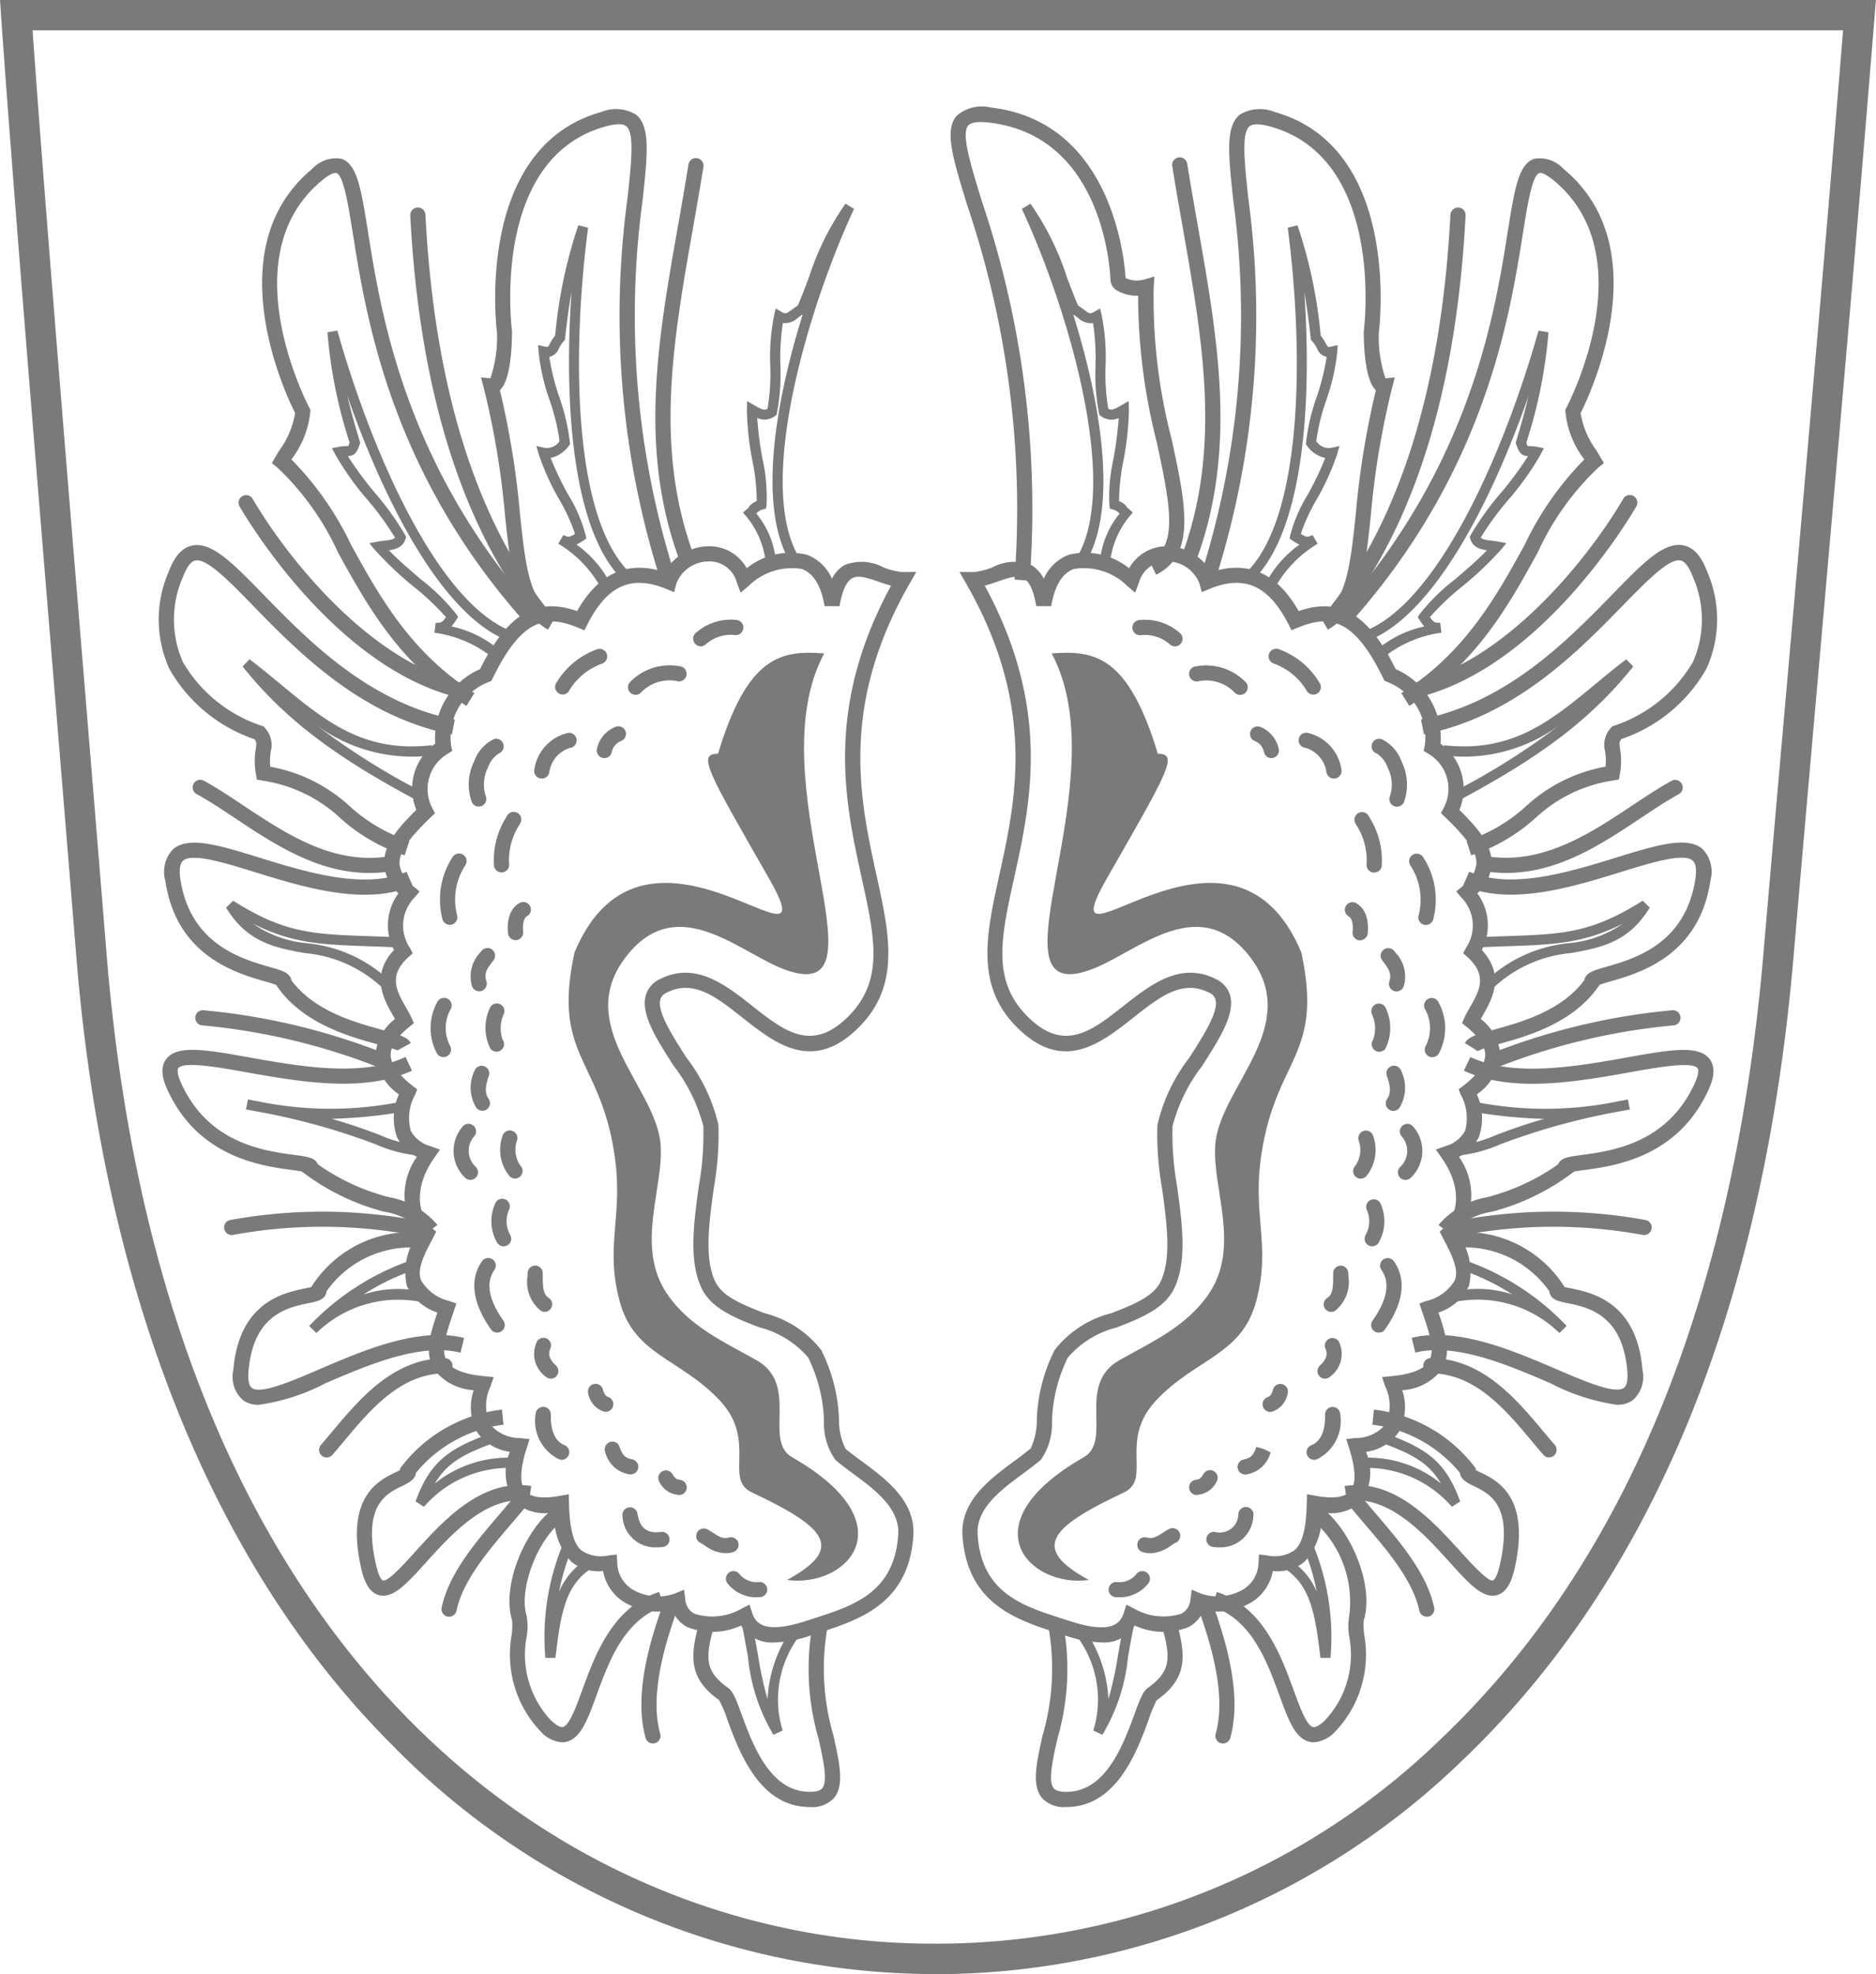
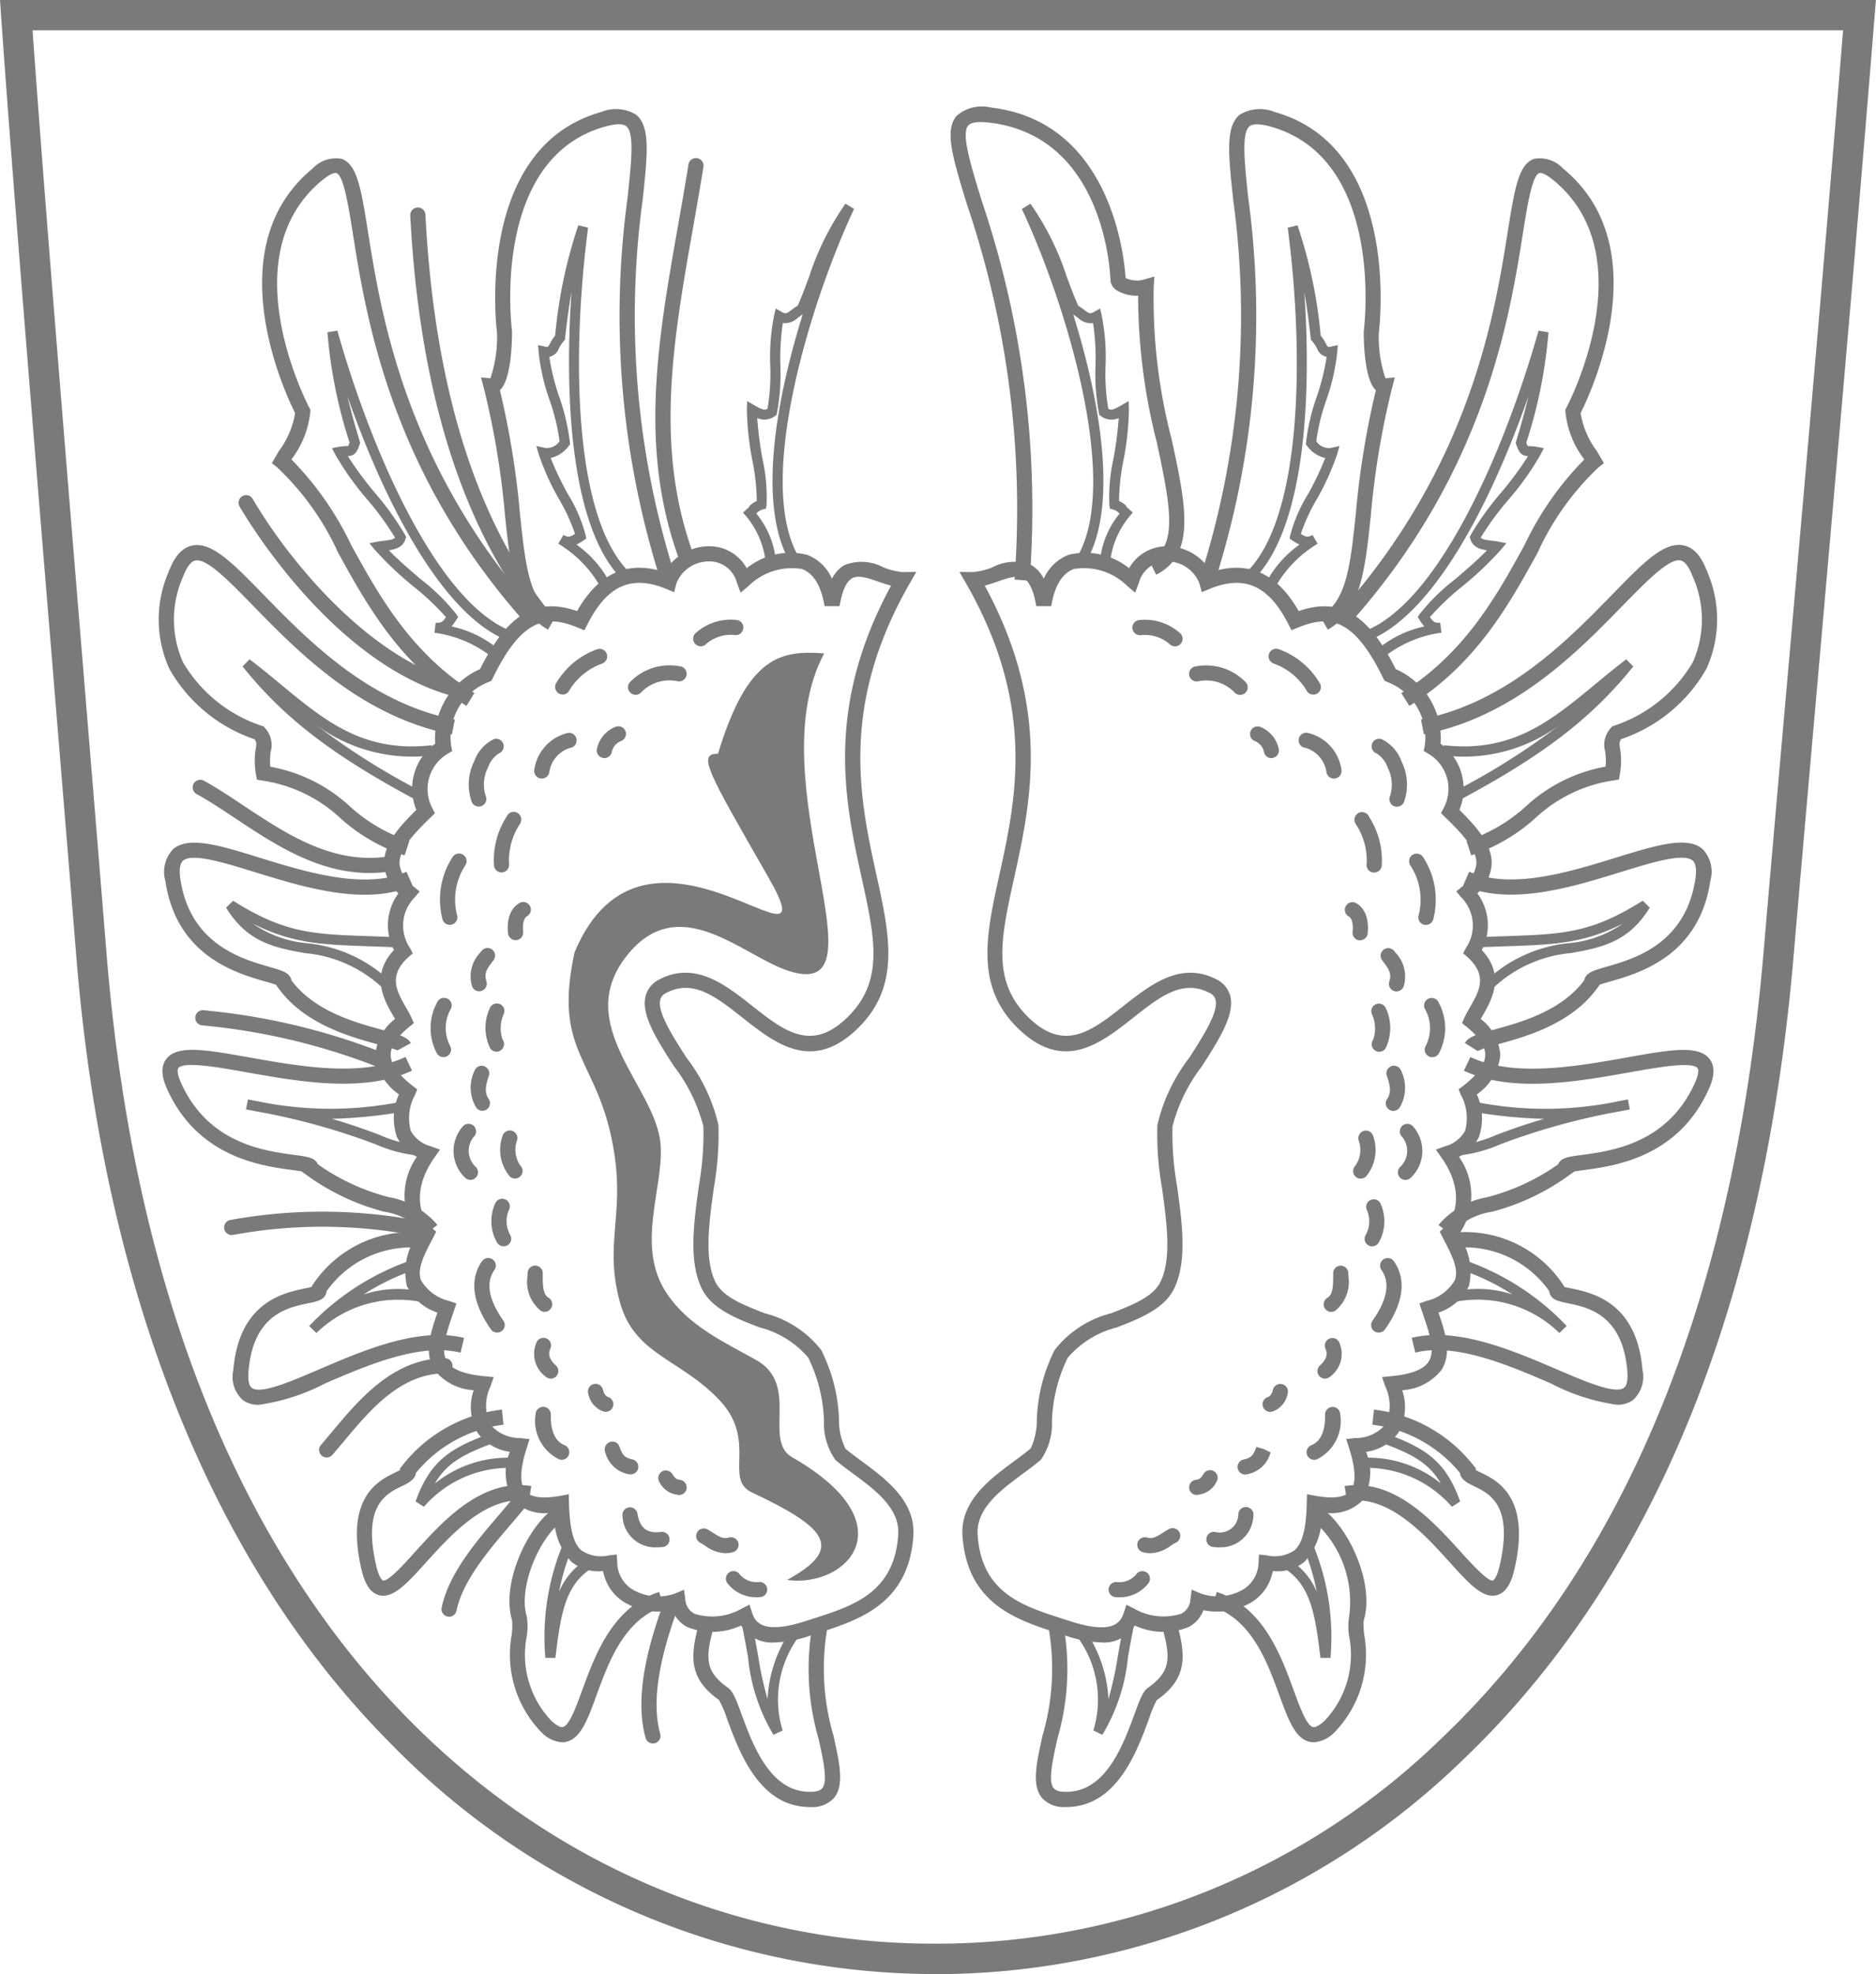
<svg xmlns="http://www.w3.org/2000/svg" width="96.004" height="101" viewBox="0 0 96.004 101">
  <g id="layer1" transform="translate(-2.311 -2.478)">
    <g id="g2411" transform="translate(50.958 7.947)">
      <g id="path2387" transform="translate(11.344 2.592)">
-         <path id="Pfad_119" data-name="Pfad 119" d="M120.75,99.187a.4.4,0,0,1-.1-.014.389.389,0,0,1-.27-.478c.421-1.508.137-3.581-.867-6.337a.389.389,0,1,1,.73-.266c1.062,2.914,1.351,5.142.885,6.811A.389.389,0,0,1,120.75,99.187ZM131.182,92.7a.389.389,0,0,1-.38-.309c-.324-1.538-1.622-3.06-2.768-4.4-.305-.357-.6-.706-.873-1.043a.388.388,0,0,1,.606-.486c.266.331.558.673.858,1.025,1.206,1.413,2.573,3.015,2.938,4.748a.388.388,0,0,1-.381.468Zm6.264-8.146a.386.386,0,0,1-.293-.134c-.19-.217-.383-.449-.583-.688-1.358-1.625-2.9-3.466-5.179-3.485a.388.388,0,0,1,0-.777h0c2.642.021,4.376,2.1,5.769,3.763.2.235.387.462.573.676a.389.389,0,0,1-.293.644Zm-4.723-11.323a.388.388,0,0,1-.091-.765,26.209,26.209,0,0,1,9.723-.066.388.388,0,1,1-.1.771,25.211,25.211,0,0,0-9.441.05A.4.4,0,0,1,132.723,73.229Zm1.8-8.561a.388.388,0,0,1-.135-.752,33.59,33.59,0,0,1,9.369-2.246.388.388,0,1,1,.049.775,32.87,32.87,0,0,0-9.148,2.2A.384.384,0,0,1,134.527,64.668Zm.736-10.021a7.119,7.119,0,0,1-.962-.065.388.388,0,1,1,.1-.77c2.793.38,5.186-1.212,7.3-2.616.706-.47,1.373-.913,2.032-1.273a.389.389,0,0,1,.373.681c-.63.344-1.284.779-1.975,1.239C140.143,53.166,137.916,54.647,135.263,54.647Zm-4.37-9.035a.388.388,0,0,1-.1-.763c4.7-1.282,8.778-6.478,10.447-9.345a.388.388,0,1,1,.671.391c-.476.818-4.829,8.043-10.914,9.7A.386.386,0,0,1,130.893,45.612Zm-4.316-3.973a.388.388,0,0,1-.307-.627c3.62-4.666,5.681-11.409,6.128-20.044a.4.4,0,0,1,.408-.368.389.389,0,0,1,.368.408c-.455,8.8-2.571,15.687-6.289,20.48A.388.388,0,0,1,126.577,41.639Zm-7.531-2.777a.389.389,0,0,1-.365-.522c2-5.463,1.039-10.92.021-16.7-.183-1.041-.369-2.09-.537-3.146a.388.388,0,1,1,.766-.122c.169,1.052.353,2.1.535,3.133,1.037,5.884,2.017,11.442-.056,17.1A.388.388,0,0,1,119.046,38.862Z" transform="translate(-118.16 -18.046)" fill="#7a7a7a" />
-       </g>
+         </g>
      <g id="path3177">
-         <path id="Pfad_120" data-name="Pfad 120" d="M100.273,37.616c1.293-16.852-6.53-24.364-1.636-23.795,6.355.738,6.553,8.451,6.553,8.451.038.284.819.52,1.435.338-.4,6.67,3.456,12.827.34,14.379" transform="translate(-96.618 -13.402)" fill="none" fill-rule="evenodd" />
        <path id="Pfad_121" data-name="Pfad 121" d="M100.3,37.283l-.775-.06A48.529,48.529,0,0,0,97.1,18.058c-.752-2.455-1.167-3.807-.544-4.554a1.955,1.955,0,0,1,1.761-.431c6.2.721,6.834,7.775,6.892,8.722a1.361,1.361,0,0,0,.941.08l.532-.157-.034.553a28.406,28.406,0,0,0,.916,7.767c.715,3.3,1.279,5.905-.79,6.936l-.347-.7c1.458-.726,1.113-2.682.377-6.076a30.488,30.488,0,0,1-.954-7.5,1.976,1.976,0,0,1-1.073-.26.679.679,0,0,1-.338-.478c-.011-.343-.271-7.426-6.214-8.117-.393-.046-.9-.055-1.074.156-.353.424.107,1.927.69,3.829A49.241,49.241,0,0,1,100.3,37.283Z" transform="translate(-96.254 -13.04)" fill="#7a7a7a" />
      </g>
      <g id="path3183" transform="translate(12.775 0.116)">
        <path id="Pfad_122" data-name="Pfad 122" d="M121.639,37.7c5.139-16.212-1.4-24.887,3.343-23.554,6.286,1.766,5.043,10.873,5.043,10.873-.018.286.049,2.828.688,2.769-1.7,6.464-.6,10.691-3.109,12.13" transform="translate(-121.269 -13.624)" fill="none" fill-rule="evenodd" />
        <path id="Pfad_123" data-name="Pfad 123" d="M127.453,39.894l-.386-.674c1.343-.771,1.531-2.55,1.817-5.244a43.56,43.56,0,0,1,1.028-6.335l-.02-.018c-.635-.616-.6-2.967-.6-2.989.015-.117,1.125-8.822-4.76-10.476-.551-.155-.919-.159-1.09-.014-.412.348-.257,1.81-.061,3.661a44.65,44.65,0,0,1-1.718,19.651l-.741-.235a43.954,43.954,0,0,0,1.687-19.334c-.246-2.321-.4-3.722.331-4.336a1.983,1.983,0,0,1,1.8-.14c6.536,1.837,5.335,11.2,5.322,11.3a6.614,6.614,0,0,0,.339,2.322l.48-.043-.14.536a41.951,41.951,0,0,0-1.088,6.532C129.356,36.884,129.14,38.926,127.453,39.894Z" transform="translate(-120.924 -13.263)" fill="#7a7a7a" />
      </g>
      <g id="path3187" transform="translate(20.007 2.603)">
        <path id="Pfad_124" data-name="Pfad 124" d="M135.453,41.822c11.26-12.745,7.023-25.668,10.821-22.529,5.033,4.159.734,12.115.734,12.115a5.322,5.322,0,0,0,1.078,2.549c-3.186,2.478-3.973,8.616-9.66,12.186" transform="translate(-135.161 -18.428)" fill="none" fill-rule="evenodd" />
        <path id="Pfad_125" data-name="Pfad 125" d="M138.36,46.111l-.413-.658c3.262-2.047,4.878-4.976,6.3-7.56a15.966,15.966,0,0,1,3.061-4.387l-.026-.045a4.767,4.767,0,0,1-.937-2.411v-.1l.047-.089c.041-.077,4.086-7.725-.64-11.631-.51-.422-.7-.4-.747-.379-.365.138-.6,1.608-.848,3.166-.671,4.208-1.92,12.04-8.687,19.7l-.583-.514c6.618-7.49,7.844-15.178,8.5-19.308.357-2.239.554-3.473,1.34-3.77a1.637,1.637,0,0,1,1.517.507c4.912,4.058,1.352,11.563.879,12.5a4.453,4.453,0,0,0,.826,1.933l.367.627-.268.209a13.906,13.906,0,0,0-3.123,4.366C143.459,40.934,141.792,43.956,138.36,46.111Z" transform="translate(-134.89 -18.066)" fill="#7a7a7a" />
      </g>
      <g id="path3193" transform="translate(24.071 22.415)">
        <path id="Pfad_126" data-name="Pfad 126" d="M142.885,66c8.7-1.718,12.505-12.289,14.194-7.838,2.316,6.1-4.258,8.136-4.258,8.136-.517.634,0,.769-.217,2.059-4.033.71-3.894,2.717-7.343,3.84" transform="translate(-142.809 -56.689)" fill="none" fill-rule="evenodd" />
        <path id="Pfad_127" data-name="Pfad 127" d="M145.31,72.205l-.241-.739a8.343,8.343,0,0,0,3.046-1.775,8.124,8.124,0,0,1,4.071-2.025,2.984,2.984,0,0,0-.028-.8,1.264,1.264,0,0,1,.292-1.171l.074-.091.112-.035a7.374,7.374,0,0,0,4.015-3.244,5.38,5.38,0,0,0-.006-4.383c-.131-.345-.345-.768-.623-.826-.582-.12-1.73,1.057-2.947,2.3-2.341,2.4-5.548,5.687-10.185,6.6l-.151-.762c4.4-.868,7.509-4.056,9.779-6.383,1.6-1.645,2.66-2.73,3.662-2.523.507.106.9.534,1.192,1.311a6.12,6.12,0,0,1-.024,5,7.946,7.946,0,0,1-4.361,3.6c-.108.154-.1.234-.06.483a3.756,3.756,0,0,1-.01,1.31l-.046.271-.27.048a7.434,7.434,0,0,0-3.991,1.912A9.107,9.107,0,0,1,145.31,72.205Z" transform="translate(-142.739 -56.327)" fill="#7a7a7a" />
      </g>
      <g id="path3195" transform="translate(26.227 37.646)">
        <path id="Pfad_128" data-name="Pfad 128" d="M147.2,87.942c4.724,2.064,12.743-4.191,12.116.055-.737,4.989-5.933,4.626-5.684,5.273-1.841,2.608-5.854,2.712-6.154,3.269" transform="translate(-147.047 -86.098)" fill="none" fill-rule="evenodd" />
        <path id="Pfad_129" data-name="Pfad 129" d="M147.647,96.4l-.654-.41c.176-.326.642-.454,1.488-.686,1.374-.378,3.436-.945,4.618-2.522a.5.5,0,0,1,.046-.141c.14-.281.477-.378,1.088-.553,1.419-.407,4.062-1.164,4.556-4.511.048-.325.063-.749-.141-.924-.467-.4-2.1.1-3.677.588-2.52.778-5.655,1.747-8.069.693l.312-.712c2.147.939,5.131.016,7.528-.724,2.02-.623,3.618-1.116,4.412-.436a1.679,1.679,0,0,1,.4,1.628c-.568,3.843-3.636,4.722-5.111,5.145-.191.055-.417.12-.553.171l-.088.124c-1.328,1.881-3.7,2.533-5.119,2.923A5.1,5.1,0,0,0,147.647,96.4Z" transform="translate(-146.901 -85.739)" fill="#7a7a7a" />
      </g>
      <g id="path3207" transform="translate(24.967 48.245)">
        <path id="Pfad_130" data-name="Pfad 130" d="M146.221,107.285c4.789,2.26,13.683-2.588,12.01,1.136-2.067,4.6-7.24,3.579-6.992,4.226-3.149,2.281-4.956,1.515-6.173,3.118" transform="translate(-144.757 -106.57)" fill="none" fill-rule="evenodd" />
        <path id="Pfad_131" data-name="Pfad 131" d="M145.088,115.636l-.619-.469a4.227,4.227,0,0,1,2.5-1.425,11.069,11.069,0,0,0,3.62-1.677.446.446,0,0,1,.034-.069c.164-.277.5-.322,1.183-.413,1.535-.206,4.393-.59,5.785-3.686.195-.434.2-.673.136-.752-.279-.359-2.056-.042-3.484.212-2.684.477-6.024,1.07-8.473-.084l.331-.7c2.226,1.051,5.431.481,8.006.022,2.207-.393,3.665-.652,4.233.076.416.533.073,1.3-.041,1.549-1.569,3.49-4.825,3.927-6.39,4.137-.163.022-.35.047-.491.073l-.237.172a11.726,11.726,0,0,1-3.992,1.89A3.5,3.5,0,0,0,145.088,115.636Z" transform="translate(-144.469 -106.206)" fill="#7a7a7a" />
      </g>
      <g id="path3209" transform="translate(23.595 57.571)">
        <path id="Pfad_132" data-name="Pfad 132" d="M142,130.365c4.659-1.149,11.663,5.374,11.329,1.306-.367-4.468-4.233-3.514-3.984-4.161a5.644,5.644,0,0,0-5.564-2.477" transform="translate(-141.907 -124.579)" fill="none" fill-rule="evenodd" />
        <path id="Pfad_133" data-name="Pfad 133" d="M152.324,133.05a10.533,10.533,0,0,1-3.41-1.107c-2.154-.924-4.835-2.077-6.907-1.563l-.186-.754c2.328-.571,5.14.634,7.4,1.6,1.476.633,3,1.289,3.459.96.192-.138.2-.538.177-.848-.239-2.905-2.006-3.27-3.061-3.487-.426-.088-.732-.151-.875-.412a.507.507,0,0,1-.059-.2,5.3,5.3,0,0,0-5.1-2.189l-.129-.765a6.01,6.01,0,0,1,5.962,2.66l.046.076c.088.023.209.048.314.069,1.1.227,3.392.7,3.678,4.184a1.591,1.591,0,0,1-.5,1.542A1.339,1.339,0,0,1,152.324,133.05Z" transform="translate(-141.82 -124.217)" fill="#7a7a7a" />
      </g>
      <g id="path3211" transform="translate(20.163 66.652)">
        <path id="Pfad_134" data-name="Pfad 134" d="M135.309,146.406c4.514-.714,7.336,7.764,8.257,3.757,1.078-4.689-2.212-4.245-2.022-4.945a7.243,7.243,0,0,0-4.834-2.72" transform="translate(-135.248 -142.112)" fill="none" fill-rule="evenodd" />
        <path id="Pfad_135" data-name="Pfad 135" d="M142.763,151.273c-.648,0-1.31-.733-2.192-1.709-1.324-1.465-3.139-3.471-5.258-3.135l-.122-.767c2.539-.4,4.513,1.786,5.956,3.381.548.605,1.39,1.523,1.636,1.45,0,0,.182-.055.347-.777.707-3.072-.515-3.661-1.324-4.051-.293-.141-.676-.326-.715-.678a6.894,6.894,0,0,0-4.478-2.463l.079-.773a7.594,7.594,0,0,1,5.1,2.864l.122.154-.019.069c.068.039.169.088.25.127.84.4,2.588,1.249,1.743,4.925-.116.511-.339,1.207-.909,1.355A.854.854,0,0,1,142.763,151.273Z" transform="translate(-135.191 -141.752)" fill="#7a7a7a" />
      </g>
      <g id="path3213" transform="translate(13.38 71.69)">
        <path id="Pfad_136" data-name="Pfad 136" d="M122.323,156.435c4.252,1.378,3.45,8.75,5.889,6.512,2.162-1.983,1.188-4.834,1.378-5.534.5-1.61-.614-4.308-2-5.326" transform="translate(-122.203 -151.774)" fill="none" fill-rule="evenodd" />
        <path id="Pfad_137" data-name="Pfad 137" d="M127.3,163.464a.959.959,0,0,1-.23-.027c-.731-.178-1.083-1.144-1.529-2.366-.635-1.738-1.425-3.9-3.446-4.557l.24-.739c2.38.772,3.279,3.233,3.935,5.03.308.843.657,1.8.984,1.878.123.034.338-.083.587-.312a4.893,4.893,0,0,0,1.26-4.361,3.23,3.23,0,0,1,.006-.988,5.512,5.512,0,0,0-1.854-4.913l.46-.626c1.436,1.056,2.705,3.918,2.14,5.754a3.9,3.9,0,0,0,.023.713,5.7,5.7,0,0,1-1.509,4.993A1.635,1.635,0,0,1,127.3,163.464Z" transform="translate(-122.092 -151.482)" fill="#7a7a7a" />
      </g>
      <g id="path3215" transform="translate(4.359 77.556)">
        <path id="Pfad_138" data-name="Pfad 138" d="M106.069,163.118c1.091,4.536-2.523,9.1.776,8.819,2.923-.253,3.563-4.937,4.14-5.376,1.375-.974,1.356-1.892.88-3.544" transform="translate(-105.033 -162.91)" fill="none" fill-rule="evenodd" />
        <path id="Pfad_139" data-name="Pfad 139" d="M106.21,172.239a1.512,1.512,0,0,1-1.2-.445c-.561-.64-.31-1.773.007-3.205a12.161,12.161,0,0,0,.318-5.479l.756-.182a12.79,12.79,0,0,1-.315,5.828c-.249,1.122-.483,2.182-.181,2.526.132.15.423.207.861.169,1.868-.162,2.71-2.451,3.268-3.966.284-.772.431-1.151.671-1.332,1.169-.829,1.209-1.506.742-3.127l.746-.215c.515,1.784.5,2.888-1.028,3.969a6.709,6.709,0,0,0-.4.974c-.587,1.6-1.571,4.267-3.93,4.472Q106.357,172.239,106.21,172.239Z" transform="translate(-104.673 -162.81)" fill="#7a7a7a" />
      </g>
      <g id="path2388" transform="translate(0.458 22.481)">
        <path id="Pfad_140" data-name="Pfad 140" d="M98.307,58.522c6.545,11.4-2,18.082,2.529,22.619,3.845,3.852,6.207-3.662,9.757-1.827,2.043,1.056-2.261,4.848-2.449,7.141-.191,2.327,1.13,6.028.132,8.138-.854,1.807-4.452,1.8-5.441,3.535-1.155,2.028-.625,4.461-1.3,5.132-1.229,1.055-3.494,2.173-3.361,4.155.229,3.419,2.781,4.034,4.945,4.742,1.186.388,2.831.745,3.285-.641,1.267.639,3.234.79,3.434-.761,1.027.439,3.37.145,3.49-1.927,1.778.194,2.409-.594,2.468-3.05,2,.354,2.978-.352,2.144-2.951,1.975-.214,2.461-1.349,1.847-3.166,3.246-.306,2.457-2.126,1.873-3.868,2.617-.948,1.775-2.389,1.033-3.817.764-.669,1.206-2.284-.072-4.1,1.666-.607,1.559-1.805,1.026-3.145,1.749-1.349,1.6-2.476.179-3.634.4-.891,1.617-2.14.066-3.547a2.451,2.451,0,0,0-.285-3.027c1.766-1.457.521-2.8-.854-4.134a2.47,2.47,0,0,0-.926-3.294,3.43,3.43,0,0,0-2.158-3.7c-1.392-2.864-2.714-3.662-4.859-2.78-.771-1.508-2.057-2.991-4.514-1.978a2.03,2.03,0,0,0-3.839-.1c-1.24-1.049-3.937-2.126-4.508,1.275C101.407,56.668,99.623,58.536,98.307,58.522Z" transform="translate(-97.633 -56.814)" fill="none" fill-rule="evenodd" />
        <path id="Pfad_141" data-name="Pfad 141" d="M104.381,112.535a6.29,6.29,0,0,1-1.882-.371l-.375-.121c-2.051-.659-4.6-1.479-4.836-4.964-.119-1.777,1.409-2.906,2.637-3.812.314-.232.611-.452.859-.664a3.474,3.474,0,0,0,.309-1.492,8.556,8.556,0,0,1,.91-3.536,5.339,5.339,0,0,1,2.894-1.882c1.113-.433,2.164-.843,2.534-1.627.563-1.19.311-3.013.068-4.777a15.781,15.781,0,0,1-.237-3.227,8.908,8.908,0,0,1,1.631-3.438c.708-1.1,1.511-2.353,1.344-2.975a.544.544,0,0,0-.318-.351c-1.378-.712-2.547.211-3.9,1.28-1.686,1.329-3.595,2.836-5.952.477-2.136-2.14-1.561-4.755-.894-7.782.848-3.852,1.9-8.647-1.7-14.918l-.338-.589.678.007h.011a3.409,3.409,0,0,0,1.005-.248,2.353,2.353,0,0,1,2-.1,1.656,1.656,0,0,1,.619.69,2.282,2.282,0,0,1,1.274-1.226,3.568,3.568,0,0,1,3.091.687,2.209,2.209,0,0,1,2.038-1.122,2.636,2.636,0,0,1,2.165,1.324c1.871-.625,3.375.045,4.476,1.99,2.106-.729,3.568.154,4.966,2.969a3.84,3.84,0,0,1,2.293,3.812,2.835,2.835,0,0,1,.967,3.39c.943.931,1.689,1.8,1.648,2.794a2.214,2.214,0,0,1-.731,1.476,2.744,2.744,0,0,1,.229,2.9c1.22,1.3.5,2.552.067,3.317-.042.074-.082.144-.121.214a2.5,2.5,0,0,1,1,1.854,2.76,2.76,0,0,1-1.2,2,2.947,2.947,0,0,1,.105,2.183,2.145,2.145,0,0,1-1.022,1.01,3.419,3.419,0,0,1-.025,4,3.222,3.222,0,0,1,.539,2.607,2.642,2.642,0,0,1-1.56,1.364c.352,1.039.69,2.1.151,2.938a2.749,2.749,0,0,1-2.008,1.034,2.693,2.693,0,0,1-.181,2.154,2.442,2.442,0,0,1-1.67,1,2.7,2.7,0,0,1-.224,2.531,2.242,2.242,0,0,1-2.048.549,3.447,3.447,0,0,1-.874,2.542,2.2,2.2,0,0,1-1.625.476,2.372,2.372,0,0,1-1.111,1.611,3.464,3.464,0,0,1-2.44.392,1.591,1.591,0,0,1-.761.865,3.484,3.484,0,0,1-2.754-.081A1.837,1.837,0,0,1,104.381,112.535Zm4.572-34.264a2.847,2.847,0,0,1,1.324.337,1.318,1.318,0,0,1,.711.84c.255.953-.569,2.237-1.441,3.6a8.55,8.55,0,0,0-1.511,3.082,15.236,15.236,0,0,0,.233,3.058c.258,1.876.525,3.815-.137,5.215-.5,1.063-1.749,1.549-2.954,2.018a4.871,4.871,0,0,0-2.5,1.543,7.922,7.922,0,0,0-.811,3.227,3.271,3.271,0,0,1-.558,1.989c-.289.249-.6.477-.923.717-1.131.836-2.414,1.782-2.323,3.135.2,2.959,2.283,3.628,4.3,4.276l.379.122c2.135.7,2.616.158,2.795-.393l.141-.429.4.2a3.016,3.016,0,0,0,2.412.255.876.876,0,0,0,.462-.719l.066-.509.472.2a2.6,2.6,0,0,0,2.156-.206,1.647,1.647,0,0,0,.792-1.386l.024-.408.407.045a1.79,1.79,0,0,0,1.411-.261c.4-.346.6-1.113.627-2.412l.011-.453.445.08c.9.159,1.492.08,1.766-.233.312-.357.292-1.124-.059-2.217l-.146-.454.473-.052a2,2,0,0,0,1.555-.715,2.306,2.306,0,0,0-.035-1.94l-.157-.465.489-.047c1-.094,1.637-.343,1.894-.74.352-.544.037-1.469-.267-2.364l-.206-.613.356-.129a2.286,2.286,0,0,0,1.456-1.055c.223-.572-.163-1.313-.572-2.1l-.2-.391.229-.2c.594-.52,1.049-1.9-.134-3.583l-.292-.415.476-.174a1.638,1.638,0,0,0,1.019-.789,2.468,2.468,0,0,0-.221-1.848l-.108-.272.232-.179c.742-.573,1.122-1.1,1.128-1.578.006-.445-.308-.919-.957-1.447l-.231-.189.123-.272c.075-.167.177-.346.285-.536.474-.83.922-1.614-.125-2.564l-.224-.2.142-.267a2.056,2.056,0,0,0-.238-2.592l-.256-.3.3-.251a1.664,1.664,0,0,0,.73-1.162c.03-.741-.743-1.556-1.607-2.395l-.206-.2.132-.256a2.076,2.076,0,0,0-.783-2.785l-.235-.143.057-.269a3.036,3.036,0,0,0-1.936-3.265l-.129-.058-.062-.127c-1.485-3.056-2.724-3.264-4.362-2.591l-.331.136-.163-.318c-1.008-1.973-2.248-2.527-4.02-1.8l-.409.168-.115-.426a1.765,1.765,0,0,0-1.606-1.145,1.467,1.467,0,0,0-1.494,1.08l-.193.518-.422-.357a3.15,3.15,0,0,0-2.718-.853c-.592.217-.982.854-1.157,1.9h-.765c-.132-.773-.345-1.251-.634-1.422-.321-.19-.819-.018-1.345.165-.217.075-.437.152-.659.207,3.415,6.287,2.357,11.092,1.5,14.974-.668,3.034-1.15,5.227.686,7.065,1.867,1.872,3.282.755,4.92-.538C106.561,79.16,107.687,78.271,108.953,78.271Z" transform="translate(-97.138 -56.453)" fill="#7a7a7a" />
      </g>
      <g id="path3217" transform="translate(25.196 28.262)">
        <path id="Pfad_142" data-name="Pfad 142" d="M145.67,74.869l-.243-.457a35.965,35.965,0,0,0,5.594-3.54,8.251,8.251,0,0,1-6.11,1.658l.057-.515c3.479.391,5.452-1.236,7.734-3.121.506-.418,1.029-.85,1.588-1.277l.359.368C152.526,70.631,150.008,72.561,145.67,74.869Z" transform="translate(-144.91 -67.617)" fill="#7a7a7a" />
      </g>
      <g id="path3219" transform="translate(27.215 40.616)">
        <path id="Pfad_143" data-name="Pfad 143" d="M149.351,95.948l-.366-.366a7.182,7.182,0,0,1,4.262-1.938,5.748,5.748,0,0,0,2.754-1c-2.031,1.022-3.536,1.075-5.943,1.158-.384.013-.79.027-1.226.046l-.022-.517c.438-.019.846-.033,1.23-.046,2.888-.1,4.337-.15,6.974-1.813l.36.353c-1.087,1.79-2.519,2.051-4.034,2.326A6.666,6.666,0,0,0,149.351,95.948Z" transform="translate(-148.81 -91.474)" fill="#7a7a7a" />
      </g>
      <g id="path3221" transform="translate(25.792 50.781)">
        <path id="Pfad_144" data-name="Pfad 144" d="M146.094,113.988l-.032-.517a6.6,6.6,0,0,0,2.137-.551c.589-.221,1.332-.5,2.44-.821a26.245,26.245,0,0,1-3.383-.317l-.252-.034.07-.513.252.035a18.315,18.315,0,0,0,7.073-.063c.172-.035.349-.069.531-.1l.1.508c-.179.036-.352.07-.52.1a34.475,34.475,0,0,0-6.127,1.692A7.081,7.081,0,0,1,146.094,113.988Z" transform="translate(-146.062 -111.104)" fill="#7a7a7a" />
      </g>
      <g id="path3223" transform="translate(25.483 59.099)">
        <path id="Pfad_145" data-name="Pfad 145" d="M151.137,130.8a5.987,5.987,0,0,0-5.525-1.556l-.148-.5a5.659,5.659,0,0,1,3.265.081,12.109,12.109,0,0,0-2.372-1.177l.173-.488a13.11,13.11,0,0,1,4.978,3.277Z" transform="translate(-145.465 -127.166)" fill="#7a7a7a" />
      </g>
      <g id="path3225" transform="translate(17.04 73.599)">
        <path id="Pfad_146" data-name="Pfad 146" d="M131.562,160.922h-.514c-.257-2.089-.46-3.739-1.888-4.6l.267-.444a3.5,3.5,0,0,1,1.431,1.664,11.007,11.007,0,0,0-.649-2.174l.477-.2A12.412,12.412,0,0,1,131.562,160.922Z" transform="translate(-129.161 -155.168)" fill="#7a7a7a" />
      </g>
      <g id="path3227" transform="translate(6.501 77.619)">
        <path id="Pfad_147" data-name="Pfad 147" d="M110.074,168.6l-.462-.22a5.4,5.4,0,0,0-.8-4.763l.448-.26a6.785,6.785,0,0,1,1.124,3.415,17.434,17.434,0,0,0,.486-2.224c.088-.5.183-1.031.306-1.615l.507.107c-.122.577-.215,1.105-.3,1.6A9.481,9.481,0,0,1,110.074,168.6Z" transform="translate(-108.808 -162.931)" fill="#7a7a7a" />
      </g>
      <g id="path3229" transform="translate(21.092 67.798)">
        <path id="Pfad_148" data-name="Pfad 148" d="M141.546,147.79A5.793,5.793,0,0,0,137,145.8l-.016-.518a5.941,5.941,0,0,1,4,1.315c-.661-1.116-1.577-1.554-3.208-2.145l.176-.486c2.147.777,3.243,1.382,4.017,3.554Z" transform="translate(-136.985 -143.966)" fill="#7a7a7a" />
      </g>
      <g id="path3231" transform="translate(21.067 11.445)">
        <path id="Pfad_149" data-name="Pfad 149" d="M137.933,51.94l-.365-.367a5.564,5.564,0,0,1,2.544-1.294,3.481,3.481,0,0,1-.245-.339l-.09-.137.085-.14a10.5,10.5,0,0,1,1.846-1.815c.575-.493,1.165-1,1.613-1.467-.355-.05-.732-.155-.855-.587l-.028-.1.048-.092a14.508,14.508,0,0,1,1.545-2.156,17.394,17.394,0,0,0,1.391-1.882c-.328-.021-.453-.151-.607-.6l-.027-.079.024-.08c.2-.656.43-1.453.632-2.31-1.954,5.6-4.976,11.38-8.334,12.556l-.171-.488c3.823-1.339,7.248-9.142,9.019-15.418l.508.082a24.467,24.467,0,0,1-1.134,5.648.688.688,0,0,0,.085.186c-.01-.011.038-.01.075-.008a2.243,2.243,0,0,1,.4.039l.339.065-.158.308a14.423,14.423,0,0,1-1.639,2.311A15.044,15.044,0,0,0,143,45.731c.079.092.249.122.555.158.109.012.22.026.327.046l.429.081-.277.337a17.271,17.271,0,0,1-1.993,1.888A13.251,13.251,0,0,0,140.4,49.8c.209.3.277.294.525.285l.065.512A6.04,6.04,0,0,0,137.933,51.94Z" transform="translate(-136.938 -35.141)" fill="#7a7a7a" />
      </g>
      <g id="path3233" transform="translate(15.043 6.058)">
        <path id="Pfad_150" data-name="Pfad 150" d="M126.763,43.464l-.481-.194a5.581,5.581,0,0,1,1.829-2.192,3.216,3.216,0,0,1-.359-.214l-.137-.091.023-.162a7.73,7.73,0,0,1,.895-2.086,15.5,15.5,0,0,0,.9-1.882,1.561,1.561,0,0,1-.927-.615l-.065-.081.009-.1a10.586,10.586,0,0,1,.542-2.319,11.569,11.569,0,0,0,.512-2.058.67.67,0,0,1-.49-.429,1.755,1.755,0,0,0-.253-.378L128.7,30.6l-.009-.083c-.076-.68-.178-1.5-.329-2.369.411,5.919-.09,12.418-2.712,14.821l-.35-.382c2.985-2.737,3.058-11.258,2.213-17.724l.5-.125A24.559,24.559,0,0,1,129.2,30.38a2.383,2.383,0,0,1,.269.415c.1.184.1.185.265.149l.338-.074-.024.345a10.612,10.612,0,0,1-.563,2.469,10.514,10.514,0,0,0-.51,2.1.77.77,0,0,0,.762.341l.426-.094-.121.418a12.774,12.774,0,0,1-1.052,2.322,9.415,9.415,0,0,0-.807,1.758c.31.192.372.162.6.055l.262.445A6.038,6.038,0,0,0,126.763,43.464Z" transform="translate(-125.304 -24.738)" fill="#7a7a7a" />
      </g>
      <g id="path3235" transform="translate(3.643 4.952)">
        <path id="Pfad_151" data-name="Pfad 151" d="M107.8,41.029l-.517-.04a4.482,4.482,0,0,1,1.01-2.528l-.01-.01a.648.648,0,0,0-.327-.2l-.157-.046-.026-.162a8.917,8.917,0,0,1,.208-2.39,19.016,19.016,0,0,0,.267-2.081.889.889,0,0,1-.9-.094l-.087-.057-.023-.1a10.778,10.778,0,0,1-.177-2.435,11.956,11.956,0,0,0-.125-2.174.935.935,0,0,1-.765-.265c-.074-.054-.155-.114-.25-.175,1.45,4.647,2.268,9.852.676,12.62l-.449-.258c2.187-3.8-.59-12.913-2.855-17.76l.438-.27a14.061,14.061,0,0,1,1.869,3.768c.193.512.376,1,.573,1.446.118.074.217.147.3.211.269.2.311.229.52.108l.3-.172.082.336a10.847,10.847,0,0,1,.2,2.587,10.82,10.82,0,0,0,.141,2.21c.176.088.3.033.666-.178l.377-.218.012.436a14.833,14.833,0,0,1-.279,2.6,10.779,10.779,0,0,0-.225,2.075,1.117,1.117,0,0,1,.388.277.172.172,0,0,1-.036,0l.353.317A4.436,4.436,0,0,0,107.8,41.029Z" transform="translate(-103.289 -22.603)" fill="#7a7a7a" />
      </g>
      <g id="path3237" transform="translate(3.435 27.928)">
-         <path id="Pfad_152" data-name="Pfad 152" d="M104.625,67.006c3.493,6.517-3.457,18.05,1.9,16.215,2.339-.8,5.52-4.079,8.174-.785,2.873,3.568-1.461,6.73-1.7,9.677-.181,2.229,1.315,5.22-.327,7.65-1.13,1.673-2.936,2.478-4.577,3.4-2.235,1.256-.323,4.106-1.831,4.97-5.985,3.425-2.777,6.7.261,6.277-2.953-1.614-2.05-2.666,1.8-4.479,1.459-.687-.3-2.642,1.651-4.713,2.026-2.153,4.371-2.3,5.112-5.056.789-2.938-.229-4.339.283-7.612.761-4.868,3.173-4.969,2.029-10.25-3.635-8.693-13.3,2.066-9.919-3.841,3.126-5.453,3.647-6.323,2.577-6.321C108.55,67.148,106.849,66.829,104.625,67.006Z" transform="translate(-102.888 -66.971)" fill="#7a7a7a" fill-rule="evenodd" />
-       </g>
+         </g>
      <g id="path3265" transform="translate(8.085 26.238)">
        <path id="Pfad_153" data-name="Pfad 153" d="M112.407,113.723c-.058,0-.117,0-.178-.007a.387.387,0,0,1-.36-.414.392.392,0,0,1,.414-.36,1.107,1.107,0,0,0,1.022-.424.388.388,0,1,1,.584.511A1.861,1.861,0,0,1,112.407,113.723Zm1.609-2.252a1.414,1.414,0,0,1-.4-.058.388.388,0,1,1,.215-.746c.278.081.465-.025.8-.236.106-.067.212-.135.321-.193a.389.389,0,1,1,.362.688c-.091.047-.178.1-.265.159A1.889,1.889,0,0,1,114.017,111.471Zm3.537-.3a2.7,2.7,0,0,1-.362-.026.389.389,0,0,1,.107-.77.951.951,0,0,0,1.211-.93.389.389,0,1,1,.768.122A1.677,1.677,0,0,1,117.554,111.168Zm-1.179-2.682a.389.389,0,0,1-.088-.767l.093-.019c.126-.024.189-.036.352-.3a.388.388,0,1,1,.66.41,1.17,1.17,0,0,1-.866.651l-.062.012A.374.374,0,0,1,116.375,108.486Zm2.485-1.047a.388.388,0,0,1-.076-.769c.434-.088.511-.285.65-.644l.374.109.35.172a1.524,1.524,0,0,1-1.221,1.124A.448.448,0,0,1,118.86,107.44Zm3.531-.752a.388.388,0,0,1-.144-.749c.6-.241.716-.982.7-1.561a.388.388,0,1,1,.777-.015,2.193,2.193,0,0,1-1.193,2.3A.385.385,0,0,1,122.391,106.688Zm-2.255-2.452a.389.389,0,0,1-.115-.76c.043-.013.176-.054.263-.382a.388.388,0,1,1,.75.2,1.191,1.191,0,0,1-.783.925A.39.39,0,0,1,120.136,104.236Zm2.811-1.7a.388.388,0,0,1-.262-.675c.423-.387.374-.666.27-.889a.389.389,0,0,1,.7-.329,1.442,1.442,0,0,1-.45,1.791A.387.387,0,0,1,122.947,102.535Zm2.746-2.354a.384.384,0,0,1-.223-.071.388.388,0,0,1-.094-.541c.758-1.077.911-1.949.458-2.593a.388.388,0,1,1,.635-.447c.456.647.746,1.777-.457,3.487A.389.389,0,0,1,125.693,100.182Zm-2.431-1.061a.388.388,0,0,1-.2-.719c.281-.173.3-.547.3-1.142v-.119a.388.388,0,0,1,.388-.386h0a.388.388,0,0,1,.386.39v.117a1.893,1.893,0,0,1-.672,1.8A.386.386,0,0,1,123.262,99.121Zm2.1-3.353a.383.383,0,0,1-.2-.054.387.387,0,0,1-.137-.532,1.434,1.434,0,0,0,.047-1.307.388.388,0,0,1,.7-.326,2.189,2.189,0,0,1-.083,2.027A.388.388,0,0,1,125.366,95.768Zm1.7-3.4a.388.388,0,0,1-.284-.654,1.123,1.123,0,0,0,.062-1.607.388.388,0,0,1,.64-.439,1.888,1.888,0,0,1-.134,2.577A.389.389,0,0,1,127.067,92.368Zm-2.291-.064a.389.389,0,0,1-.274-.663,1.407,1.407,0,0,0,.174-1.278.389.389,0,1,1,.744-.224,2.128,2.128,0,0,1-.369,2.051A.388.388,0,0,1,124.776,92.3Zm1.67-3.467a.388.388,0,0,1-.319-.609c.194-.28.191-.622-.013-1.183a.388.388,0,0,1,.73-.265,1.986,1.986,0,0,1-.079,1.891A.389.389,0,0,1,126.445,88.837Zm1.994-2.746a.388.388,0,0,1-.347-.562,1.979,1.979,0,0,0-.038-1.92.388.388,0,1,1,.706-.325,2.762,2.762,0,0,1,.027,2.591A.389.389,0,0,1,128.439,86.091Zm-2.714-.279a.389.389,0,0,1-.311-.621,1.763,1.763,0,0,0-.047-1.267.388.388,0,0,1,.677-.38,2.386,2.386,0,0,1-.008,2.112A.388.388,0,0,1,125.725,85.812Zm.883-3.088a.388.388,0,0,1-.37-.505c.129-.407-.019-.63-.313-1.02l-.052-.069a.388.388,0,1,1,.622-.466l.05.066a1.757,1.757,0,0,1,.434,1.722A.389.389,0,0,1,126.609,82.723Zm-1.863-2.616a.358.358,0,0,1-.057,0,.389.389,0,0,1-.327-.441c.028-.2.018-.66-.2-.782a.388.388,0,1,1,.381-.677c.735.413.6,1.455.587,1.572A.389.389,0,0,1,124.746,80.108Zm3.367-.785a.406.406,0,0,1-.071-.006.389.389,0,0,1-.311-.453,3.2,3.2,0,0,0-.417-2.593.388.388,0,0,1,.655-.418,3.978,3.978,0,0,1,.526,3.153A.389.389,0,0,1,128.113,79.323Zm-2.648-2.681a.363.363,0,0,1-.057,0,.388.388,0,0,1-.327-.441,3.365,3.365,0,0,0-.553-2.029l-.029-.057a.388.388,0,0,1,.691-.355l.029.057a4.081,4.081,0,0,1,.631,2.5A.389.389,0,0,1,125.465,76.643Zm1.167-3.369a.389.389,0,0,1-.356-.545,1.92,1.92,0,0,0-.123-1.463,1.387,1.387,0,0,0-.552-.712.388.388,0,1,1,.241-.738,2,2,0,0,1,1.02,1.134,2.664,2.664,0,0,1,.125,2.093A.388.388,0,0,1,126.632,73.273ZM123.4,71.837a.389.389,0,0,1-.384-.335,1.517,1.517,0,0,0-1.063-1.236.389.389,0,1,1,.084-.773,2.255,2.255,0,0,1,1.749,1.9.389.389,0,0,1-.332.438A.372.372,0,0,1,123.4,71.837Zm-3.2-1.046a.388.388,0,0,1-.377-.3.775.775,0,0,0-.494-.585.388.388,0,0,1,.3-.715,1.556,1.556,0,0,1,.944,1.115.388.388,0,0,1-.285.469A.407.407,0,0,1,120.2,70.79Zm-1.6-3.236a.388.388,0,0,1-.287-.127,2.017,2.017,0,0,0-1.9-.561.392.392,0,0,1-.424-.349.388.388,0,0,1,.349-.424,2.824,2.824,0,0,1,2.548.811.388.388,0,0,1-.287.65Zm3.741-.016a.389.389,0,0,1-.357-.235,3.245,3.245,0,0,0-1.675-1.358.389.389,0,0,1,.241-.739A4,4,0,0,1,122.7,67a.389.389,0,0,1-.356.543Zm-7.076-2.469a.386.386,0,0,1-.24-.083,1.929,1.929,0,0,0-1.514-.488.388.388,0,0,1-.075-.773,2.7,2.7,0,0,1,2.07.652.388.388,0,0,1-.241.693Z" transform="translate(-111.868 -63.708)" fill="#7a7a7a" />
      </g>
    </g>
    <g id="g2437" transform="translate(10.435 7.947)">
      <g id="path2439" transform="translate(1.732 2.593)">
        <path id="Pfad_154" data-name="Pfad 154" d="M44.9,99.186a.388.388,0,0,1-.374-.284c-.466-1.67-.176-3.9.886-6.811a.388.388,0,1,1,.73.266c-1,2.755-1.288,4.828-.867,6.337a.388.388,0,0,1-.27.478A.4.4,0,0,1,44.9,99.186ZM34.471,92.7a.388.388,0,0,1-.381-.468c.365-1.733,1.732-3.334,2.938-4.747.3-.352.592-.693.858-1.025a.388.388,0,1,1,.606.486c-.27.338-.568.686-.873,1.043-1.146,1.343-2.444,2.865-2.768,4.4A.388.388,0,0,1,34.471,92.7Zm-6.265-8.146a.389.389,0,0,1-.293-.644c.186-.214.376-.441.573-.676,1.393-1.667,3.127-3.742,5.77-3.763a.4.4,0,0,1,.391.385.389.389,0,0,1-.385.391c-2.283.018-3.822,1.86-5.18,3.485-.2.239-.394.471-.583.688A.387.387,0,0,1,28.206,84.552Zm4.723-11.323a.4.4,0,0,1-.092-.011,25.2,25.2,0,0,0-9.441-.05.388.388,0,0,1-.1-.771,26.2,26.2,0,0,1,9.723.066.388.388,0,0,1-.091.765Zm-1.8-8.561a.384.384,0,0,1-.135-.024,32.861,32.861,0,0,0-9.149-2.2.388.388,0,1,1,.05-.775,33.577,33.577,0,0,1,9.368,2.246.388.388,0,0,1-.135.752Zm-.736-10.021c-2.653,0-4.88-1.48-6.869-2.8-.692-.46-1.345-.894-1.975-1.239a.388.388,0,0,1,.373-.681c.659.36,1.326.8,2.031,1.273,2.112,1.4,4.5,3,7.3,2.616a.388.388,0,1,1,.1.77A7.118,7.118,0,0,1,30.389,54.646Zm4.37-9.035a.39.39,0,0,1-.1-.013c-6.084-1.661-10.437-8.886-10.913-9.7a.388.388,0,1,1,.671-.391c1.669,2.868,5.748,8.063,10.447,9.345a.388.388,0,0,1-.1.763Zm4.316-3.973a.388.388,0,0,1-.307-.151c-3.718-4.794-5.834-11.684-6.289-20.48a.389.389,0,0,1,.368-.408.383.383,0,0,1,.408.368c.446,8.634,2.508,15.378,6.128,20.044a.389.389,0,0,1-.307.627Zm7.531-2.777a.389.389,0,0,1-.365-.255c-2.073-5.659-1.094-11.217-.056-17.1.183-1.037.367-2.08.534-3.131a.389.389,0,0,1,.767.122c-.169,1.056-.354,2.1-.537,3.144-1.019,5.779-1.981,11.238.02,16.7a.389.389,0,0,1-.365.522Z" transform="translate(-21.344 -18.046)" fill="#7a7a7a" />
      </g>
      <g id="path2441" transform="translate(27.263)">
        <path id="Pfad_155" data-name="Pfad 155" d="M79.316,37.616c-1.293-16.852,6.53-24.364,1.636-23.795-6.355.738-6.553,8.451-6.553,8.451-.038.284-.819.52-1.435.338.4,6.67-3.456,12.827-.34,14.379" transform="translate(-71.01 -13.402)" fill="none" fill-rule="evenodd" />
-         <path id="Pfad_156" data-name="Pfad 156" d="M78.566,37.283a49.246,49.246,0,0,1,2.453-19.452c.583-1.9,1.043-3.406.69-3.83-.177-.212-.681-.2-1.075-.156-5.942.691-6.2,7.774-6.21,8.075a.684.684,0,0,1-.341.52,1.983,1.983,0,0,1-1.073.26,30.463,30.463,0,0,1-.954,7.5c-.735,3.394-1.08,5.35.377,6.076l-.346.7c-2.069-1.031-1.5-3.637-.79-6.936a28.406,28.406,0,0,0,.916-7.767l-.034-.553.531.157a1.365,1.365,0,0,0,.943-.081c.04-.751.606-7.991,6.891-8.721a1.953,1.953,0,0,1,1.761.431c.622.747.208,2.1-.545,4.554a48.538,48.538,0,0,0-2.421,19.166Z" transform="translate(-70.648 -13.039)" fill="none" />
      </g>
      <g id="path2443" transform="translate(16.489 0.116)">
        <path id="Pfad_157" data-name="Pfad 157" d="M59.912,37.7c-5.139-16.212,1.4-24.887-3.343-23.554-6.286,1.766-5.043,10.873-5.043,10.873.018.286-.049,2.828-.688,2.769,1.7,6.464.6,10.691,3.109,12.13" transform="translate(-50.321 -13.624)" fill="none" fill-rule="evenodd" />
        <path id="Pfad_158" data-name="Pfad 158" d="M53.272,39.894c-1.688-.968-1.9-3.01-2.2-5.836a41.985,41.985,0,0,0-1.088-6.532l-.141-.536.48.043a6.578,6.578,0,0,0,.337-2.351c-.01-.066-1.21-9.434,5.326-11.271a1.98,1.98,0,0,1,1.8.14c.727.614.578,2.014.331,4.336A43.947,43.947,0,0,0,59.8,37.221l-.74.235A44.652,44.652,0,0,1,57.342,17.8c.2-1.851.352-3.312-.061-3.66-.171-.145-.539-.14-1.089.014-5.885,1.654-4.775,10.359-4.764,10.447,0,.051.04,2.4-.6,3.018l-.02.019a43.556,43.556,0,0,1,1.029,6.334c.285,2.694.474,4.474,1.817,5.244Z" transform="translate(-49.84 -13.263)" fill="#7a7a7a" />
      </g>
      <g id="path2445" transform="translate(5.29 2.603)">
        <path id="Pfad_159" data-name="Pfad 159" d="M42.2,41.822C30.935,29.077,35.173,16.155,31.375,19.293c-5.033,4.159-.734,12.115-.734,12.115a5.323,5.323,0,0,1-1.078,2.549c3.186,2.478,3.973,8.616,9.66,12.186" transform="translate(-28.56 -18.428)" fill="none" fill-rule="evenodd" />
        <path id="Pfad_160" data-name="Pfad 160" d="M38.672,46.11c-3.432-2.154-5.1-5.176-6.57-7.843A13.928,13.928,0,0,0,28.979,33.9l-.269-.209.367-.626a4.452,4.452,0,0,0,.827-1.934c-.474-.939-4.033-8.443.878-12.5a1.636,1.636,0,0,1,1.517-.507c.787.3.983,1.531,1.34,3.77.659,4.13,1.885,11.818,8.5,19.308l-.582.514c-6.767-7.659-8.016-15.492-8.687-19.7-.249-1.558-.483-3.028-.848-3.166-.046-.018-.237-.042-.748.379-4.726,3.906-.681,11.554-.64,11.631l.048.089v.1a4.782,4.782,0,0,1-.938,2.412l-.026.044a15.983,15.983,0,0,1,3.061,4.387c1.426,2.583,3.042,5.512,6.3,7.559Z" transform="translate(-28.215 -18.066)" fill="#7a7a7a" />
      </g>
      <g id="path2447" transform="translate(0 22.416)">
        <path id="Pfad_161" data-name="Pfad 161" d="M33.438,66c-8.7-1.718-12.505-12.289-14.194-7.838C16.928,64.268,23.5,66.3,23.5,66.3c.517.634,0,.769.217,2.059,4.033.71,3.894,2.717,7.343,3.84" transform="translate(-18.361 -56.689)" fill="none" fill-rule="evenodd" />
        <path id="Pfad_162" data-name="Pfad 162" d="M30.581,72.205a9.11,9.11,0,0,1-3.3-1.915,7.43,7.43,0,0,0-3.991-1.912l-.27-.048-.046-.271a3.77,3.77,0,0,1-.01-1.31c.036-.249.048-.329-.06-.483a7.947,7.947,0,0,1-4.361-3.6,6.12,6.12,0,0,1-.024-5c.295-.777.685-1.206,1.192-1.311,1-.205,2.058.879,3.661,2.523,2.27,2.327,5.379,5.514,9.779,6.383L33,66.02c-4.637-.916-7.844-4.2-10.185-6.6-1.216-1.247-2.362-2.429-2.948-2.3-.278.058-.492.481-.623.826a5.382,5.382,0,0,0,0,4.388,7.348,7.348,0,0,0,4.013,3.239l.112.035.074.091a1.265,1.265,0,0,1,.292,1.171,3.006,3.006,0,0,0-.028.8,8.12,8.12,0,0,1,4.07,2.025,8.348,8.348,0,0,0,3.046,1.775Z" transform="translate(-17.999 -56.327)" fill="#7a7a7a" />
      </g>
      <g id="path2449" transform="translate(0.302 37.646)">
        <path id="Pfad_163" data-name="Pfad 163" d="M31.483,87.942c-4.724,2.064-12.743-4.191-12.116.055.737,4.989,5.933,4.626,5.684,5.273,1.841,2.608,5.854,2.712,6.154,3.269" transform="translate(-18.945 -86.097)" fill="none" fill-rule="evenodd" />
        <path id="Pfad_164" data-name="Pfad 164" d="M30.5,96.363a9.452,9.452,0,0,0-1.01-.306c-1.417-.39-3.791-1.042-5.119-2.923l-.087-.124c-.136-.052-.362-.117-.553-.171-1.475-.423-4.543-1.3-5.111-5.145a1.679,1.679,0,0,1,.4-1.628c.795-.681,2.391-.188,4.412.436,2.4.741,5.381,1.661,7.528.724l.311.712c-2.413,1.053-5.549.085-8.068-.693-1.577-.487-3.208-.991-3.677-.588-.2.175-.19.6-.142.924.495,3.347,3.137,4.1,4.556,4.511.612.175.948.272,1.088.553a.481.481,0,0,1,.046.141c1.182,1.577,3.244,2.144,4.618,2.521.846.233,1.312.36,1.488.686Z" transform="translate(-18.583 -85.738)" fill="#7a7a7a" />
      </g>
      <g id="path2451" transform="translate(0.189 48.245)">
        <path id="Pfad_165" data-name="Pfad 165" d="M31.329,107.285c-4.789,2.26-13.683-2.588-12.01,1.136,2.067,4.6,7.24,3.579,6.992,4.226,3.149,2.281,4.956,1.515,6.173,3.118" transform="translate(-18.725 -106.57)" fill="none" fill-rule="evenodd" />
        <path id="Pfad_166" data-name="Pfad 166" d="M31.813,115.636a3.5,3.5,0,0,0-2.1-1.149,11.721,11.721,0,0,1-3.991-1.89l-.237-.172c-.142-.025-.329-.05-.491-.072-1.564-.21-4.821-.647-6.39-4.137-.113-.251-.457-1.015-.04-1.549.568-.728,2.026-.468,4.233-.076,2.575.459,5.78,1.029,8.006-.022l.331.7c-2.449,1.155-5.789.561-8.473.084-1.428-.254-3.2-.571-3.484-.212-.062.079-.059.318.136.752,1.391,3.1,4.249,3.48,5.785,3.686.678.091,1.019.137,1.183.413a.446.446,0,0,1,.034.069,11.069,11.069,0,0,0,3.62,1.677,4.228,4.228,0,0,1,2.5,1.425Z" transform="translate(-18.363 -106.206)" fill="#7a7a7a" />
      </g>
      <g id="path2453" transform="translate(3.807 57.571)">
        <path id="Pfad_167" data-name="Pfad 167" d="M37.441,130.365c-4.659-1.149-11.663,5.374-11.329,1.306.367-4.468,4.233-3.514,3.984-4.161a5.644,5.644,0,0,1,5.564-2.477" transform="translate(-25.712 -124.578)" fill="none" fill-rule="evenodd" />
        <path id="Pfad_168" data-name="Pfad 168" d="M26.668,133.049a1.339,1.339,0,0,1-.808-.231,1.593,1.593,0,0,1-.5-1.542c.287-3.485,2.578-3.957,3.679-4.184.1-.022.226-.047.314-.069l.046-.076a6.005,6.005,0,0,1,5.962-2.66l-.129.765a5.3,5.3,0,0,0-5.1,2.189.49.49,0,0,1-.059.2c-.143.26-.449.324-.875.412-1.056.217-2.823.582-3.061,3.487-.026.311-.016.71.176.848.458.329,1.984-.327,3.459-.96,2.26-.97,5.071-2.175,7.4-1.6l-.186.754c-2.074-.514-4.754.638-6.907,1.563A10.535,10.535,0,0,1,26.668,133.049Z" transform="translate(-25.351 -124.215)" fill="#7a7a7a" />
      </g>
      <g id="path2455" transform="translate(10.14 66.652)">
        <path id="Pfad_169" data-name="Pfad 169" d="M46.8,146.406c-4.514-.714-7.336,7.764-8.257,3.757-1.078-4.689,2.212-4.245,2.022-4.945A7.243,7.243,0,0,1,45.4,142.5" transform="translate(-37.94 -142.112)" fill="none" fill-rule="evenodd" />
        <path id="Pfad_170" data-name="Pfad 170" d="M38.93,151.273a.854.854,0,0,1-.215-.028c-.57-.149-.792-.845-.909-1.355-.845-3.676.9-4.52,1.744-4.925.081-.039.182-.088.25-.127l-.019-.069.123-.154a7.591,7.591,0,0,1,5.1-2.864l.079.773a6.894,6.894,0,0,0-4.478,2.462c-.04.353-.423.537-.716.678-.808.39-2.03.979-1.324,4.051.166.722.346.777.348.777.265.075,1.089-.845,1.636-1.45,1.443-1.6,3.418-3.779,5.956-3.381l-.122.767c-2.121-.333-3.933,1.671-5.258,3.135C40.24,150.541,39.578,151.273,38.93,151.273Z" transform="translate(-37.581 -141.752)" fill="#7a7a7a" />
      </g>
      <g id="path2457" transform="translate(17.947 71.691)">
        <path id="Pfad_171" data-name="Pfad 171" d="M60.8,156.435c-4.252,1.378-3.45,8.75-5.889,6.512-2.162-1.983-1.188-4.834-1.378-5.534-.5-1.61.614-4.308,2-5.326" transform="translate(-53.02 -151.774)" fill="none" fill-rule="evenodd" />
        <path id="Pfad_172" data-name="Pfad 172" d="M55.349,163.464a1.635,1.635,0,0,1-1.067-.523,5.7,5.7,0,0,1-1.509-4.992,3.66,3.66,0,0,0,.019-.726c-.562-1.823.708-4.685,2.144-5.741l.46.626c-1.309.962-2.281,3.526-1.858,4.9a3.2,3.2,0,0,1,.009,1,4.894,4.894,0,0,0,1.26,4.36c.25.229.463.346.587.312.327-.079.676-1.035.984-1.878.656-1.8,1.555-4.258,3.936-5.03l.24.739c-2.021.655-2.811,2.819-3.446,4.557-.446,1.223-.8,2.188-1.529,2.366A.959.959,0,0,1,55.349,163.464Z" transform="translate(-52.656 -151.482)" fill="#7a7a7a" />
      </g>
      <g id="path2459" transform="translate(27.356 77.557)">
        <path id="Pfad_173" data-name="Pfad 173" d="M77.657,163.118c-1.091,4.536,2.523,9.1-.776,8.819-2.923-.253-3.563-4.937-4.14-5.376-1.375-.974-1.356-1.892-.88-3.544" transform="translate(-71.184 -162.91)" fill="none" fill-rule="evenodd" />
        <path id="Pfad_174" data-name="Pfad 174" d="M76.8,172.239q-.147,0-.308-.015c-2.359-.2-3.342-2.875-3.93-4.472a5.438,5.438,0,0,0-.422-.992c-1.5-1.063-1.522-2.167-1.008-3.951l.746.215c-.467,1.62-.427,2.3.732,3.119.25.19.4.569.681,1.34.558,1.515,1.4,3.8,3.268,3.966.441.038.729-.019.861-.169.3-.344.067-1.4-.181-2.526a12.8,12.8,0,0,1-.315-5.828l.755.182A12.18,12.18,0,0,0,78,168.588c.317,1.433.568,2.566.007,3.206A1.511,1.511,0,0,1,76.8,172.239Z" transform="translate(-70.826 -162.81)" fill="#7a7a7a" />
      </g>
      <g id="path2461" transform="translate(11.091 22.481)">
        <path id="Pfad_175" data-name="Pfad 175" d="M66.78,58.522c-6.545,11.4,2,18.082-2.529,22.619-3.845,3.852-6.207-3.662-9.757-1.827-2.043,1.056,2.261,4.848,2.449,7.141.191,2.327-1.13,6.028-.132,8.138.854,1.807,4.452,1.8,5.441,3.535,1.155,2.028.625,4.461,1.3,5.132,1.229,1.055,3.494,2.173,3.361,4.155-.229,3.419-2.781,4.034-4.945,4.742-1.186.388-2.831.745-3.285-.641-1.267.639-3.234.79-3.434-.761-1.027.439-3.37.145-3.49-1.927-1.778.194-2.409-.594-2.468-3.05-2,.354-2.978-.352-2.144-2.951-1.975-.214-2.461-1.349-1.847-3.166-3.246-.306-2.457-2.126-1.873-3.868-2.617-.948-1.775-2.389-1.033-3.817-.764-.669-1.206-2.284.072-4.1-1.666-.607-1.559-1.805-1.026-3.145-1.749-1.349-1.6-2.476-.179-3.634-.4-.891-1.617-2.14-.066-3.547a2.451,2.451,0,0,1,.285-3.027c-1.766-1.457-.521-2.8.854-4.134a2.47,2.47,0,0,1,.926-3.294,3.43,3.43,0,0,1,2.158-3.7c1.392-2.864,2.714-3.662,4.859-2.78.771-1.508,2.057-2.991,4.514-1.978a2.03,2.03,0,0,1,3.839-.1c1.24-1.049,3.937-2.126,4.508,1.275C63.68,56.668,65.464,58.536,66.78,58.522Z" transform="translate(-39.778 -56.814)" fill="none" fill-rule="evenodd" />
        <path id="Pfad_176" data-name="Pfad 176" d="M59.85,112.535a1.838,1.838,0,0,1-1.72-.867,3.487,3.487,0,0,1-2.753.081,1.592,1.592,0,0,1-.762-.865,3.465,3.465,0,0,1-2.44-.392,2.371,2.371,0,0,1-1.111-1.611,2.192,2.192,0,0,1-1.625-.476,3.447,3.447,0,0,1-.874-2.542,2.242,2.242,0,0,1-2.048-.549,2.7,2.7,0,0,1-.223-2.531,2.445,2.445,0,0,1-1.671-1,2.693,2.693,0,0,1-.181-2.154,2.748,2.748,0,0,1-2.008-1.034c-.54-.833-.2-1.9.15-2.938a2.644,2.644,0,0,1-1.561-1.364,3.229,3.229,0,0,1,.54-2.607,3.419,3.419,0,0,1-.025-4,2.14,2.14,0,0,1-1.021-1.01,2.945,2.945,0,0,1,.1-2.183,2.759,2.759,0,0,1-1.2-2,2.506,2.506,0,0,1,1-1.855c-.038-.069-.079-.14-.121-.213-.437-.765-1.153-2.021.067-3.317a2.744,2.744,0,0,1,.229-2.9,2.209,2.209,0,0,1-.731-1.476c-.04-1,.7-1.863,1.648-2.794a2.836,2.836,0,0,1,.967-3.39,3.842,3.842,0,0,1,2.293-3.812c1.4-2.815,2.862-3.7,4.966-2.969,1.1-1.946,2.606-2.615,4.476-1.99a2.635,2.635,0,0,1,2.165-1.324,2.179,2.179,0,0,1,2.038,1.122,3.567,3.567,0,0,1,3.091-.687,2.282,2.282,0,0,1,1.273,1.226,1.659,1.659,0,0,1,.619-.69,2.351,2.351,0,0,1,2,.1,3.408,3.408,0,0,0,1.006.248h.011l.679-.007-.338.589c-3.6,6.271-2.544,11.066-1.7,14.918.666,3.027,1.242,5.641-.894,7.782-2.356,2.36-4.266.852-5.952-.477-1.354-1.069-2.523-1.993-3.9-1.28a.544.544,0,0,0-.317.351c-.166.622.636,1.872,1.345,2.975a8.917,8.917,0,0,1,1.631,3.438,15.783,15.783,0,0,1-.237,3.227c-.243,1.763-.495,3.587.069,4.777.37.783,1.421,1.193,2.534,1.627a5.34,5.34,0,0,1,2.894,1.882,8.556,8.556,0,0,1,.91,3.536,3.3,3.3,0,0,0,.329,1.511c.228.195.525.414.84.646,1.227.906,2.755,2.035,2.636,3.812-.234,3.485-2.786,4.3-4.837,4.964l-.375.121A6.283,6.283,0,0,1,59.85,112.535ZM58.555,110.6l.14.429c.18.55.661,1.092,2.795.393l.379-.122c2.016-.648,4.1-1.317,4.3-4.276.091-1.353-1.192-2.3-2.322-3.135-.327-.241-.635-.469-.9-.7a3.239,3.239,0,0,1-.577-2.007,7.932,7.932,0,0,0-.811-3.227,4.869,4.869,0,0,0-2.5-1.543C57.847,95.946,56.6,95.46,56.1,94.4c-.661-1.4-.394-3.339-.136-5.215a15.268,15.268,0,0,0,.233-3.057,8.558,8.558,0,0,0-1.511-3.082c-.872-1.358-1.7-2.642-1.441-3.6a1.315,1.315,0,0,1,.712-.84c1.821-.942,3.372.281,4.739,1.36,1.638,1.292,3.053,2.409,4.921.538,1.836-1.839,1.353-4.031.686-7.065-.854-3.881-1.912-8.687,1.5-14.974-.222-.055-.442-.132-.659-.207-.527-.182-1.025-.355-1.346-.165-.288.171-.5.649-.633,1.422H62.4c-.175-1.041-.564-1.678-1.156-1.9a3.152,3.152,0,0,0-2.718.853l-.423.357-.193-.518a1.453,1.453,0,0,0-1.493-1.08,1.767,1.767,0,0,0-1.607,1.145L54.7,58.8l-.409-.168c-1.773-.731-3.013-.177-4.02,1.8l-.163.318-.33-.136c-1.638-.674-2.876-.466-4.362,2.591l-.062.127-.129.058a3.037,3.037,0,0,0-1.936,3.266l.057.269-.235.143a2.094,2.094,0,0,0-.783,2.785l.132.256-.206.2c-.864.839-1.637,1.654-1.607,2.395a1.666,1.666,0,0,0,.73,1.161l.3.251-.256.3a2.056,2.056,0,0,0-.237,2.592l.141.267-.224.2c-1.047.95-.6,1.734-.126,2.564.108.19.21.369.285.536l.122.272-.231.189c-.65.528-.963,1-.957,1.447.006.474.386,1,1.128,1.577l.231.179-.108.272a2.468,2.468,0,0,0-.22,1.848,1.638,1.638,0,0,0,1.019.789l.476.174-.292.415c-1.183,1.68-.728,3.063-.134,3.583l.229.2-.2.391c-.409.783-.8,1.524-.572,2.1A2.286,2.286,0,0,0,43.2,95.066l.357.129-.207.613c-.3.9-.619,1.821-.267,2.364.257.4.894.646,1.895.74l.488.047-.157.465a2.306,2.306,0,0,0-.035,1.94,2,2,0,0,0,1.556.715l.473.052-.146.454c-.351,1.093-.371,1.86-.059,2.217.274.313.867.391,1.766.233l.445-.08.011.453c.031,1.3.23,2.065.627,2.412a1.791,1.791,0,0,0,1.411.261l.406-.045.024.408a1.648,1.648,0,0,0,.792,1.386,2.6,2.6,0,0,0,2.157.206l.472-.2.065.509a.877.877,0,0,0,.463.719,3.012,3.012,0,0,0,2.412-.255Z" transform="translate(-39.417 -56.452)" fill="#7a7a7a" />
      </g>
      <g id="path2463" transform="translate(4.289 28.262)">
        <path id="Pfad_177" data-name="Pfad 177" d="M35.261,74.869c-4.338-2.308-6.856-4.238-8.98-6.885l.359-.368c.559.427,1.083.86,1.589,1.278,2.283,1.885,4.253,3.517,7.733,3.12l.058.515a8.25,8.25,0,0,1-6.109-1.657A35.99,35.99,0,0,0,35.5,74.412Z" transform="translate(-26.281 -67.617)" fill="#7a7a7a" />
      </g>
      <g id="path2465" transform="translate(3.446 40.616)">
        <path id="Pfad_178" data-name="Pfad 178" d="M32.675,95.948a6.662,6.662,0,0,0-3.988-1.795c-1.515-.275-2.946-.535-4.033-2.326l.359-.353c2.637,1.663,4.086,1.713,6.974,1.813.384.013.792.027,1.23.046l-.022.517c-.437-.019-.843-.033-1.226-.046-2.407-.083-3.912-.136-5.944-1.158a5.752,5.752,0,0,0,2.754,1,7.182,7.182,0,0,1,4.262,1.938Z" transform="translate(-24.653 -91.474)" fill="#7a7a7a" />
      </g>
      <g id="path2467" transform="translate(4.465 50.781)">
        <path id="Pfad_179" data-name="Pfad 179" d="M35.557,113.988a7.081,7.081,0,0,1-2.287-.583,34.473,34.473,0,0,0-6.128-1.692c-.169-.031-.342-.065-.52-.1l.1-.508q.273.052.531.1a18.321,18.321,0,0,0,7.074.063l.252-.035.07.513-.252.034a26.252,26.252,0,0,1-3.384.317c1.109.32,1.851.6,2.44.821a6.583,6.583,0,0,0,2.137.551Z" transform="translate(-26.622 -111.104)" fill="#7a7a7a" />
      </g>
      <g id="path2469" transform="translate(7.697 59.099)">
        <path id="Pfad_180" data-name="Pfad 180" d="M33.235,130.8l-.372-.359a13.109,13.109,0,0,1,4.977-3.277l.173.488a12.071,12.071,0,0,0-2.371,1.177,5.667,5.667,0,0,1,3.265-.081l-.147.5A5.99,5.99,0,0,0,33.235,130.8Z" transform="translate(-32.863 -127.166)" fill="#7a7a7a" />
      </g>
      <g id="path2471" transform="translate(19.73 73.599)">
        <path id="Pfad_181" data-name="Pfad 181" d="M56.153,160.922a12.4,12.4,0,0,1,.875-5.754l.477.2a11.022,11.022,0,0,0-.649,2.173,3.5,3.5,0,0,1,1.431-1.663l.267.444c-1.427.859-1.63,2.508-1.886,4.6Z" transform="translate(-56.099 -155.168)" fill="#7a7a7a" />
      </g>
      <g id="path2473" transform="translate(29.853 77.619)">
        <path id="Pfad_182" data-name="Pfad 182" d="M77.252,168.6a9.473,9.473,0,0,1-1.3-3.961c-.087-.492-.181-1.021-.3-1.6l.507-.107c.123.584.217,1.117.306,1.615a17.336,17.336,0,0,0,.486,2.224,6.777,6.777,0,0,1,1.124-3.414l.447.26a5.4,5.4,0,0,0-.8,4.763Z" transform="translate(-75.648 -162.931)" fill="#7a7a7a" />
      </g>
      <g id="path2475" transform="translate(13.143 67.798)">
        <path id="Pfad_183" data-name="Pfad 183" d="M43.809,147.79l-.429-.269c.775-2.173,1.87-2.777,4.017-3.554l.177.486c-1.631.591-2.547,1.029-3.208,2.146a5.969,5.969,0,0,1,4-1.315l-.016.518A5.777,5.777,0,0,0,43.809,147.79Z" transform="translate(-43.38 -143.966)" fill="#7a7a7a" />
      </g>
      <g id="path2477" transform="translate(8.63 11.445)">
        <path id="Pfad_184" data-name="Pfad 184" d="M43.2,51.94A6.038,6.038,0,0,0,40.143,50.6l.065-.512c.248.007.317.012.525-.285a13.239,13.239,0,0,0-1.649-1.559,17.285,17.285,0,0,1-1.994-1.888l-.276-.337.429-.081c.107-.02.217-.034.327-.046.306-.036.476-.066.555-.158a15.049,15.049,0,0,0-1.428-1.96,14.492,14.492,0,0,1-1.639-2.311l-.158-.308.34-.065a2.234,2.234,0,0,1,.4-.039.947.947,0,0,0,.1-.006c-.009,0,.009-.031.061-.172a24.513,24.513,0,0,1-1.134-5.648l.507-.082c1.772,6.276,5.2,14.079,9.02,15.418l-.171.488c-3.358-1.176-6.38-6.952-8.334-12.554.2.856.432,1.653.631,2.308l.024.08-.027.079c-.155.453-.28.583-.607.6A17.4,17.4,0,0,0,37.1,43.446,14.535,14.535,0,0,1,38.643,45.6l.049.092-.028.1c-.123.432-.5.537-.855.587.448.468,1.038.974,1.613,1.467a10.517,10.517,0,0,1,1.846,1.815l.085.14-.09.137a3.308,3.308,0,0,1-.246.339,5.563,5.563,0,0,1,2.545,1.294Z" transform="translate(-34.664 -35.141)" fill="#7a7a7a" />
      </g>
      <g id="path2479" transform="translate(19.323 6.058)">
        <path id="Pfad_185" data-name="Pfad 185" d="M58.713,43.464a6.04,6.04,0,0,0-2.277-2.437l.262-.444c.224.106.287.136.594-.055a9.378,9.378,0,0,0-.806-1.759,12.773,12.773,0,0,1-1.052-2.322l-.121-.418.426.094a.771.771,0,0,0,.762-.341,10.514,10.514,0,0,0-.51-2.1,10.617,10.617,0,0,1-.562-2.469l-.024-.345.338.074c.166.036.166.036.265-.149a2.382,2.382,0,0,1,.269-.415,24.55,24.55,0,0,1,1.184-5.642l.5.125c-.845,6.466-.773,14.988,2.214,17.724l-.35.382c-2.623-2.4-3.124-8.9-2.712-14.824-.152.867-.254,1.691-.329,2.372l-.009.083-.056.062a1.759,1.759,0,0,0-.253.378.67.67,0,0,1-.49.429,11.58,11.58,0,0,0,.512,2.058,10.61,10.61,0,0,1,.542,2.319l.008.1-.065.081a1.556,1.556,0,0,1-.927.615,15.54,15.54,0,0,0,.9,1.881,7.712,7.712,0,0,1,.894,2.086l.024.162-.137.091a3.158,3.158,0,0,1-.359.214,5.587,5.587,0,0,1,1.829,2.193Z" transform="translate(-55.313 -24.738)" fill="#7a7a7a" />
      </g>
      <g id="path2481" transform="translate(29.898 4.953)">
        <path id="Pfad_186" data-name="Pfad 186" d="M76.907,41.029a4.441,4.441,0,0,0-1.172-2.62l.346-.311a.145.145,0,0,0-.064.026,1.252,1.252,0,0,1,.423-.312,10.819,10.819,0,0,0-.225-2.074,14.8,14.8,0,0,1-.279-2.6l.011-.436.377.218c.365.211.49.265.666.178a10.822,10.822,0,0,0,.141-2.21,10.82,10.82,0,0,1,.2-2.587l.081-.336.3.173c.209.12.251.09.519-.108.088-.065.187-.138.306-.211.2-.451.38-.936.573-1.447A14.054,14.054,0,0,1,80.981,22.6l.438.27c-2.265,4.847-5.043,13.956-2.855,17.76l-.449.258c-1.592-2.767-.774-7.973.676-12.62-.1.061-.177.121-.25.175a.941.941,0,0,1-.765.265,11.866,11.866,0,0,0-.126,2.174,10.779,10.779,0,0,1-.178,2.435l-.023.1-.086.056a.89.89,0,0,1-.9.094,19.025,19.025,0,0,0,.267,2.081,8.939,8.939,0,0,1,.209,2.389l-.027.162-.157.046a.648.648,0,0,0-.327.2l-.01.01a4.485,4.485,0,0,1,1.01,2.528Z" transform="translate(-75.735 -22.603)" fill="#7a7a7a" />
      </g>
      <g id="path2483" transform="translate(20.981 27.928)">
        <path id="Pfad_187" data-name="Pfad 187" d="M71.587,67.006c-3.493,6.517,3.457,18.05-1.9,16.215-2.339-.8-5.52-4.079-8.173-.785-2.873,3.568,1.461,6.73,1.7,9.677.181,2.229-1.315,5.22.327,7.65,1.13,1.673,2.936,2.478,4.577,3.4,2.235,1.256.323,4.106,1.831,4.97,5.985,3.425,2.777,6.7-.262,6.277,2.953-1.614,2.05-2.666-1.8-4.479-1.459-.687.3-2.642-1.651-4.713-2.026-2.153-4.371-2.3-5.112-5.056-.789-2.938.229-4.339-.283-7.612-.761-4.868-3.173-4.969-2.029-10.25,3.635-8.693,13.3,2.066,9.919-3.841-3.126-5.453-3.646-6.323-2.577-6.321C67.662,67.148,69.363,66.829,71.587,67.006Z" transform="translate(-58.515 -66.971)" fill="#7a7a7a" fill-rule="evenodd" />
      </g>
      <g id="path2485" transform="translate(13.908 26.238)">
        <path id="Pfad_188" data-name="Pfad 188" d="M61.549,113.723a1.862,1.862,0,0,1-1.482-.695.388.388,0,1,1,.585-.511,1.115,1.115,0,0,0,1.021.424.394.394,0,0,1,.414.36.388.388,0,0,1-.36.414C61.666,113.72,61.607,113.723,61.549,113.723Zm-1.609-2.252a1.891,1.891,0,0,1-1.032-.385c-.088-.056-.175-.112-.266-.16a.389.389,0,0,1,.361-.688c.11.058.216.125.322.193.33.21.515.318.8.236a.388.388,0,1,1,.215.746A1.433,1.433,0,0,1,59.939,111.471Zm-3.537-.3a1.675,1.675,0,0,1-1.723-1.6.388.388,0,1,1,.767-.122c.116.734.5,1.032,1.211.93a.389.389,0,0,1,.108.77A2.7,2.7,0,0,1,56.4,111.168Zm1.178-2.681a.372.372,0,0,1-.089-.01l-.063-.012a1.171,1.171,0,0,1-.865-.651.389.389,0,0,1,.66-.411c.163.262.226.274.352.3l.093.019a.389.389,0,0,1-.089.767ZM55.1,107.44a.437.437,0,0,1-.077-.007A1.523,1.523,0,0,1,53.8,106.31a.4.4,0,0,1,.214-.519.373.373,0,0,1,.5.2l.012.034c.14.358.216.555.65.642a.388.388,0,0,1-.076.769Zm-3.532-.752a.381.381,0,0,1-.144-.028,2.192,2.192,0,0,1-1.193-2.3.4.4,0,0,1,.4-.381.388.388,0,0,1,.38.4c-.011.579.1,1.32.7,1.561a.388.388,0,0,1-.144.749Zm2.256-2.452a.385.385,0,0,1-.115-.018,1.191,1.191,0,0,1-.784-.926.388.388,0,1,1,.751-.2c.087.327.219.368.263.382a.389.389,0,0,1-.114.76Zm-2.812-1.7a.39.39,0,0,1-.263-.1,1.442,1.442,0,0,1-.449-1.791.388.388,0,0,1,.7.329c-.1.223-.153.5.27.889a.388.388,0,0,1-.262.675Zm-2.746-2.354a.387.387,0,0,1-.318-.165c-1.2-1.71-.913-2.84-.457-3.487a.388.388,0,1,1,.635.447c-.454.645-.3,1.517.458,2.593a.388.388,0,0,1-.094.541A.384.384,0,0,1,48.263,100.182Zm2.431-1.061a.386.386,0,0,1-.2-.058,1.893,1.893,0,0,1-.672-1.8v-.118a.389.389,0,0,1,.386-.391h0a.389.389,0,0,1,.388.386v.121c0,.593.022.967.3,1.14a.389.389,0,0,1-.2.719Zm-2.1-3.353a.388.388,0,0,1-.335-.191,2.191,2.191,0,0,1-.084-2.028.389.389,0,0,1,.706.326,1.429,1.429,0,0,0,.047,1.306.388.388,0,0,1-.334.586Zm-1.7-3.4a.388.388,0,0,1-.284-.123,1.889,1.889,0,0,1-.134-2.577.388.388,0,0,1,.64.44,1.123,1.123,0,0,0,.062,1.607.389.389,0,0,1-.284.654ZM49.18,92.3a.39.39,0,0,1-.275-.114,2.129,2.129,0,0,1-.369-2.051.389.389,0,1,1,.744.224,1.407,1.407,0,0,0,.174,1.278.389.389,0,0,1-.274.663Zm-1.669-3.467a.388.388,0,0,1-.32-.167,1.988,1.988,0,0,1-.079-1.891.389.389,0,0,1,.731.265c-.2.561-.208.9-.013,1.183a.388.388,0,0,1-.319.609Zm-1.994-2.746a.39.39,0,0,1-.348-.215,2.761,2.761,0,0,1,.027-2.591.388.388,0,0,1,.706.325,1.978,1.978,0,0,0-.038,1.92.388.388,0,0,1-.347.562Zm2.713-.279a.388.388,0,0,1-.312-.156,2.388,2.388,0,0,1-.007-2.112.388.388,0,1,1,.677.38,1.769,1.769,0,0,0-.047,1.267.388.388,0,0,1-.08.544A.383.383,0,0,1,48.23,85.812Zm-.883-3.088a.389.389,0,0,1-.37-.271,1.758,1.758,0,0,1,.435-1.723l.05-.066a.388.388,0,1,1,.621.466l-.052.068c-.3.39-.443.613-.314,1.02a.388.388,0,0,1-.37.505Zm1.863-2.616a.387.387,0,0,1-.383-.331c-.018-.117-.149-1.159.586-1.572a.388.388,0,1,1,.381.677c-.216.122-.227.58-.2.783a.389.389,0,0,1-.329.439A.35.35,0,0,1,49.21,80.108Zm-3.367-.784a.389.389,0,0,1-.382-.317,3.979,3.979,0,0,1,.526-3.153.388.388,0,0,1,.654.418,3.2,3.2,0,0,0-.416,2.593.389.389,0,0,1-.311.453A.42.42,0,0,1,45.843,79.324Zm2.648-2.681a.388.388,0,0,1-.384-.331,4.077,4.077,0,0,1,.63-2.5l.03-.058a.388.388,0,0,1,.691.355l-.03.059a3.369,3.369,0,0,0-.553,2.028.388.388,0,0,1-.327.441A.356.356,0,0,1,48.491,76.643Zm-1.167-3.369a.388.388,0,0,1-.356-.232,2.663,2.663,0,0,1,.125-2.094,2,2,0,0,1,1.02-1.133.389.389,0,0,1,.242.738,1.377,1.377,0,0,0-.553.711,1.921,1.921,0,0,0-.123,1.464.389.389,0,0,1-.355.545Zm3.227-1.437a.382.382,0,0,1-.054,0,.388.388,0,0,1-.331-.438,2.254,2.254,0,0,1,1.748-1.9.389.389,0,0,1,.084.773A1.517,1.517,0,0,0,50.936,71.5.388.388,0,0,1,50.551,71.837Zm3.2-1.046a.4.4,0,0,1-.092-.011.388.388,0,0,1-.285-.469,1.555,1.555,0,0,1,.944-1.115.388.388,0,0,1,.305.715.776.776,0,0,0-.495.585A.389.389,0,0,1,53.755,70.791Zm1.6-3.236a.388.388,0,0,1-.287-.65,2.826,2.826,0,0,1,2.548-.811.388.388,0,0,1-.076.773,2.019,2.019,0,0,0-1.9.561A.388.388,0,0,1,55.357,67.554Zm-3.741-.016A.389.389,0,0,1,51.26,67a4,4,0,0,1,2.147-1.789.389.389,0,0,1,.24.739A3.247,3.247,0,0,0,51.973,67.3.389.389,0,0,1,51.616,67.538Zm7.076-2.469a.388.388,0,0,1-.241-.693,2.694,2.694,0,0,1,2.07-.652.388.388,0,1,1-.075.773,1.919,1.919,0,0,0-1.513.488A.387.387,0,0,1,58.692,65.069Z" transform="translate(-44.856 -63.709)" fill="#7a7a7a" />
      </g>
    </g>
    <g id="path2391" transform="translate(2.311 2.478)">
      <path id="Pfad_189" data-name="Pfad 189" d="M50.788,103.478c-.146,0-.291,0-.437,0l-.361,0A38.946,38.946,0,0,1,22.342,91.721C13.182,82.546,7.6,68.589,6.211,51.359c-.315-3.9-.685-8.387-1.071-13.085C4.115,25.81,2.953,11.681,2.368,3.309l-.057-.831h96l-.068.839c-.915,11.321-1.863,22.061-2.778,32.448-.475,5.39-.935,10.594-1.362,15.576-1.541,18.067-7.233,31.917-16.918,41.167A38.759,38.759,0,0,1,50.788,103.478Zm-.434-1.556A37.033,37.033,0,0,0,76.116,91.384c9.4-8.98,14.936-22.5,16.444-40.175.427-4.984.886-10.189,1.361-15.58.893-10.127,1.816-20.59,2.709-31.6H3.977c.6,8.446,1.72,22.059,2.712,34.115.386,4.7.756,9.186,1.071,13.087,3.028,37.444,24.576,50.69,42.258,50.69Z" transform="translate(-2.311 -2.478)" fill="#7a7a7a" />
    </g>
  </g>
</svg>